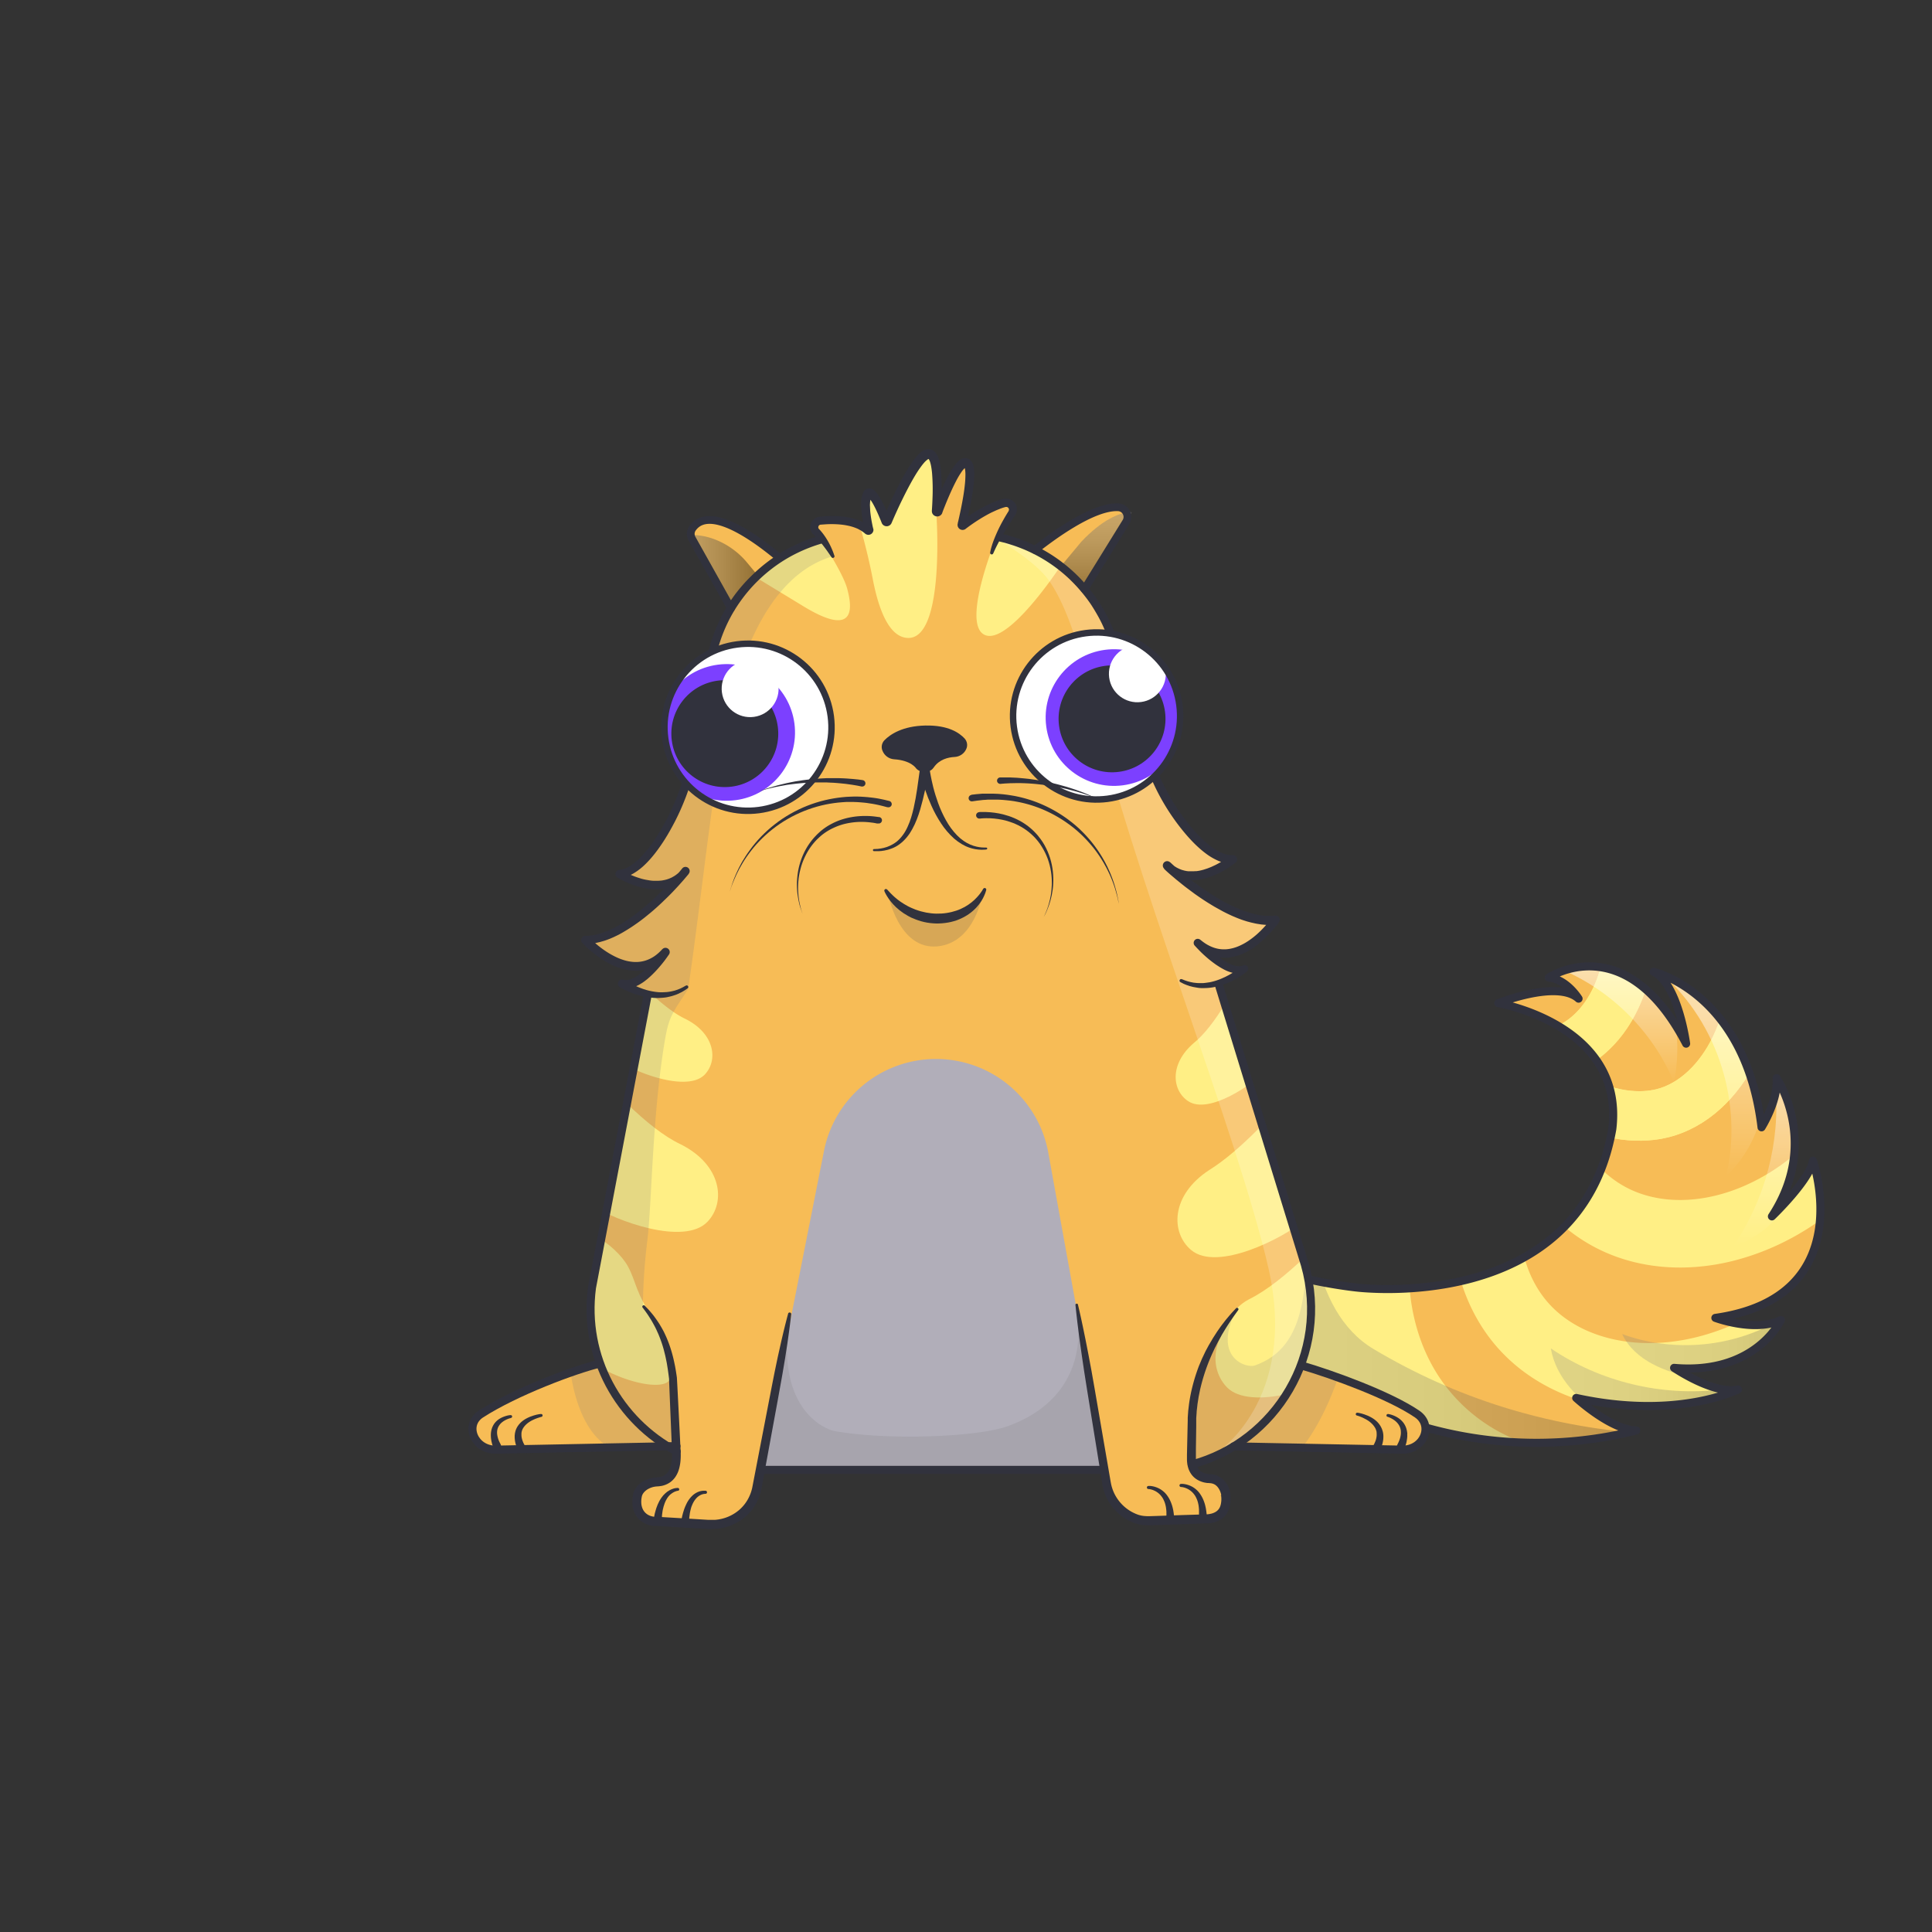
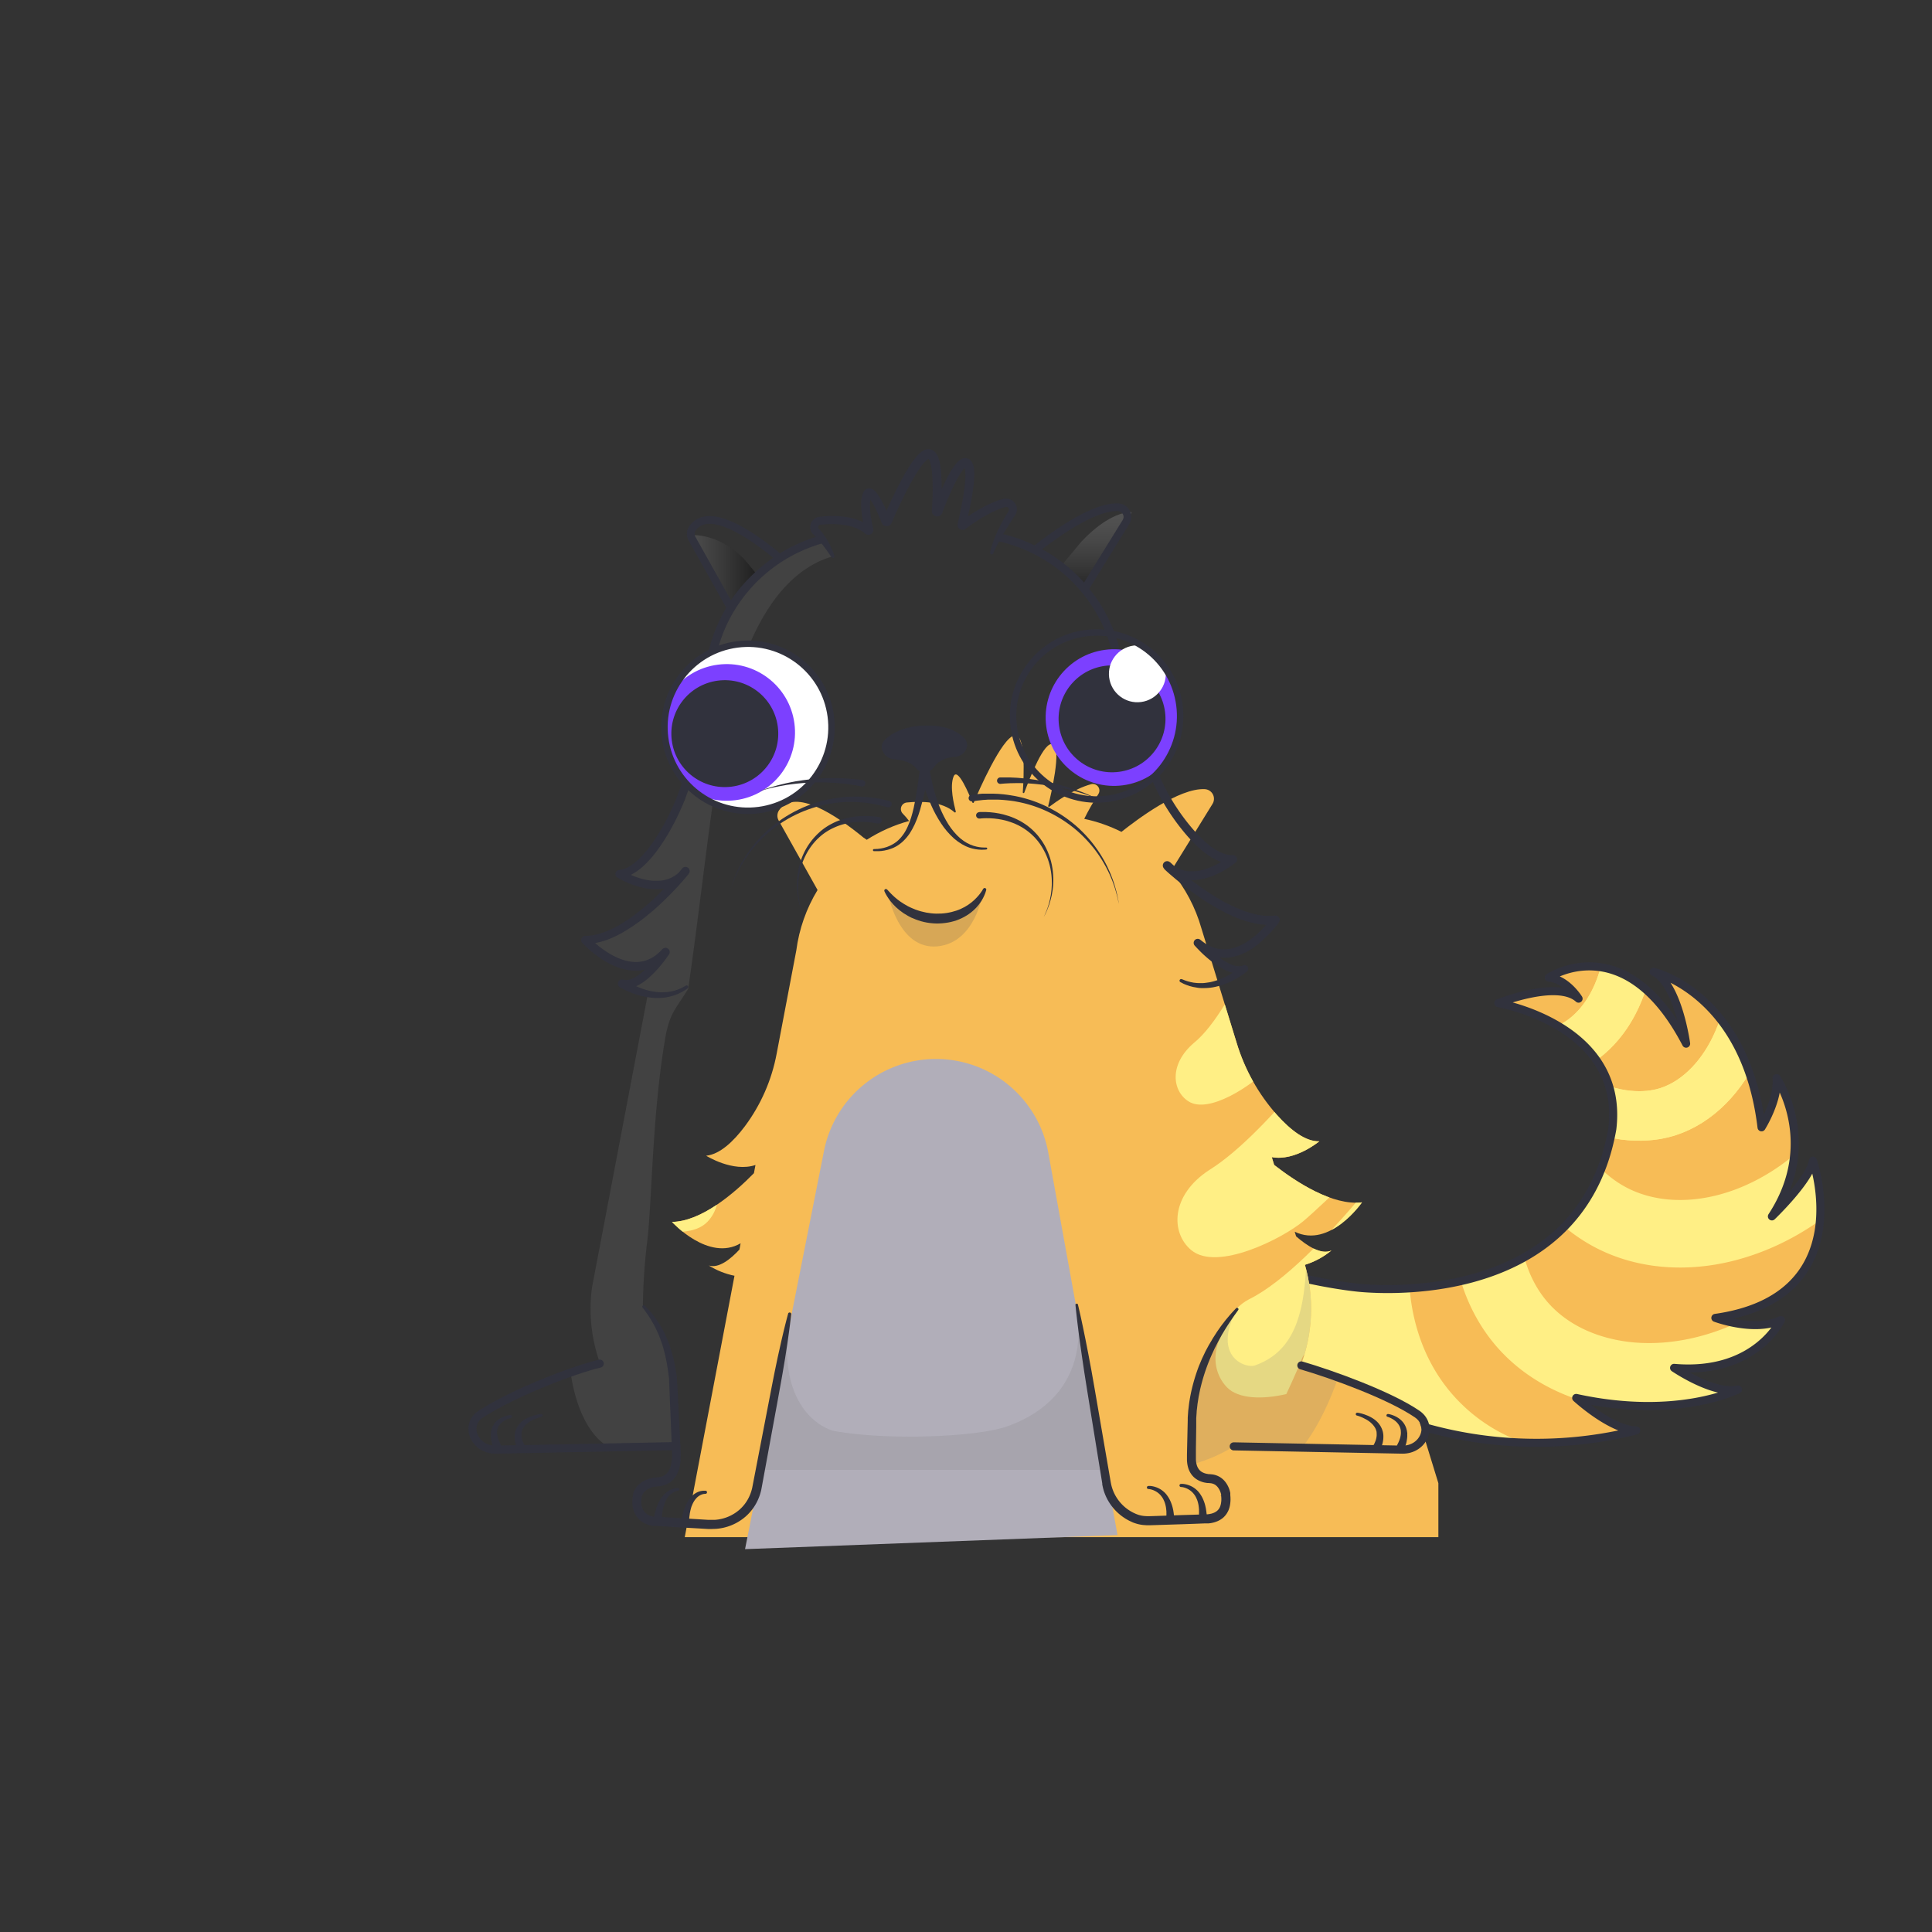
<svg xmlns="http://www.w3.org/2000/svg" xmlns:xlink="http://www.w3.org/1999/xlink" viewBox="0 0 3000 3000">
  <rect x="0" y="0" width="3000" height="3000" fill="#333333" stroke="none" />
  <g id="tailFur">
    <clipPath id="tailFurClipPath">
      <path d="M1942.6 1959.2c69 30 162.4 39.9 162.4 39.9s347.1 45 398.6-246c19.5-161.9-177.1-195.4-177.1-195.4s91.8-36.7 124.7-7c0 0-18.5-30.3-46.3-32.7 0 0 118.2-79.9 213.3 102.6 0 0-12.3-93-50.5-111.6 0 0 142.5 32.6 167.6 241.5 0 0 26.3-41.6 23.4-76.4 0 0 67.9 99.8-7.3 214.7 0 0 58.9-56.3 63.7-86.5 0 0 73.9 212.1-151.5 244.1 0 0 61.2 22.9 101.8 3.3 0 0-39.1 85.3-165.9 74.3 0 0 61.7 42.1 99.3 33.5 0 0-93.2 47.7-251.3 13.2 0 0 53.6 49.5 93.2 50.5l-10.5 2.6a635.5 635.5 0 0 1-345.6-16.1l-151-50.4-90.9-37.1v-161z" fill="none" stroke="#31323d" stroke-linecap="round" stroke-linejoin="round" stroke-width="12.5" />
    </clipPath>
    <g clip-path="url(#tailFurClipPath)">
      <path fill="#f7bc56" d="M1904 1437.5h939v808.41h-939z" />
      <path d="M2439.6 1745.9l32.8-69.6c52.4 24.7 89.1 18.8 106.4 13.1 34.7-11.5 65.7-43.7 85-88.5 22.2-51.2 27.9-114.9 16.1-179.2l75.7-13.9c14.5 79.2 7 158.6-21.1 223.6s-75.2 112.4-131.5 131c-28.2 9.4-86.8 19.6-163.4-16.5z" fill="#ffef85" />
      <path d="M2439.6 1745.9l32.8-69.6c52.4 24.7 89.1 18.8 106.4 13.1 34.7-11.5 65.7-43.7 85-88.5 22.2-51.2 27.9-114.9 16.1-179.2l75.7-13.9c14.5 79.2 7 158.6-21.1 223.6s-75.2 112.4-131.5 131c-28.2 9.4-86.8 19.6-163.4-16.5zm-130.5-69.8l14.5-75.6c56.9 10.9 91-4 106.3-13.8 30.7-19.7 52.7-58.7 60.3-106.9 8.7-55.1-1.6-118.2-29.1-177.6l69.8-32.3c33.8 73.1 46.3 151.8 35.3 221.8s-44.8 127.6-94.7 159.6c-25 16.2-79.3 40.7-162.4 24.8z" fill="#ffef85" />
      <path d="M2309.1 1676.1l14.5-75.6c56.9 10.9 91-4 106.3-13.8 30.7-19.7 52.7-58.7 60.3-106.9 8.7-55.1-1.6-118.2-29.1-177.6l69.8-32.3c33.8 73.1 46.3 151.8 35.3 221.8s-44.8 127.6-94.7 159.6c-25 16.2-79.3 40.7-162.4 24.8zm190.5 509.3c-68.1-11.5-127.8-42.4-170.4-88.6-28.9-31.4-50-69.6-62.5-113.5a349.2 349.2 0 0 1-13-87.3l104.9-2.6c.9 37.7 10 91.2 47.8 132.2 30.9 33.5 77.7 54.4 131.8 59 58.6 4.9 122.6-9.7 180.4-41.2l64.3-11.9 33.3 64.7-47.4 39.3c-76.7 41.9-159.5 60.4-239.4 53.7q-15.2-1.3-29.8-3.8z" fill="#ffef85" />
      <path d="M2668.2 1962.8c-68 12.3-134.7 3.6-190.4-25.4-37.9-19.7-70.6-48.4-97.4-85.4a349.2 349.2 0 0 1-41.9-77.7l97.8-38.1c13.7 35.1 40.4 82.4 89.9 108.1 40.4 21 91.5 24.8 144 10.6 56.8-15.3 112-50.8 155.6-100.1l56.5-33.1 53.3 49.5-31.2 53.1c-57.9 65.4-129.4 111-206.9 131.9q-14.7 4-29.3 6.6zm-205 493.9a497.1 497.1 0 0 1-96-9.5 482.1 482.1 0 0 1-108-34.8 459.8 459.8 0 0 1-209.2-193.3 485 485 0 0 1-46-115.5c-17.2-66.9-16.7-122.2-15.7-142.9l199.8 9.8c-.3 6.4-1.3 40.6 9.6 83.2 13.9 54 40.9 99.2 80.2 134.4 35.8 32 78.9 53.2 128.1 62.9 36.9 7.3 66.6 5.8 77.6 4.9l17.2 199.3c-10.5.8-23.1 1.5-37.6 1.5z" fill="#ffef85" />
    </g>
    <g id="tailShadow">
      <defs>
        <clipPath id="tailShadowClipPath">
-           <path fill="none" d="M1942.6 1959.2c69 30 162.4 39.9 162.4 39.9s347.1 45 398.6-246c19.5-161.9-177.1-195.4-177.1-195.4s91.8-36.7 124.7-7c0 0-18.5-30.3-46.3-32.7 0 0 118.2-79.9 213.3 102.6 0 0-12.3-93-50.5-111.6 0 0 142.5 32.6 167.6 241.5 0 0 26.3-41.6 23.4-76.4 0 0 67.9 99.8-7.3 214.7 0 0 58.9-56.3 63.7-86.5 0 0 73.9 212.1-151.5 244.1 0 0 61.2 22.9 101.8 3.3 0 0-39.1 85.3-165.9 74.3 0 0 61.7 42.1 99.3 33.5 0 0-93.2 47.7-251.3 13.2 0 0 53.6 49.5 93.2 50.5l-10.5 2.6a635.5 635.5 0 0 1-345.6-16.1l-151-50.4-90.9-37.1v-161z" />
-         </clipPath>
+           </clipPath>
        <linearGradient id="tailShadowGradient" x1="2504.56" x2="2504.56" y1="1680.75" y2="1448.67" gradientUnits="userSpaceOnUse">
          <stop offset="0" stop-color="#fff" stop-opacity="0" />
          <stop offset=".72" stop-color="#fff" />
        </linearGradient>
        <linearGradient id="tailShadowGradient2" x1="1665.26" x2="2549.1" y1="2120.22" y2="2120.22" gradientUnits="userSpaceOnUse">
          <stop offset="0" stop-color="gray" />
          <stop offset=".27" stop-color="#7d7d7d" />
          <stop offset=".46" stop-color="#747474" />
          <stop offset=".64" stop-color="#646464" />
          <stop offset=".8" stop-color="#4d4d4d" />
          <stop offset=".95" stop-color="#303030" />
          <stop offset="1" stop-color="#242424" />
        </linearGradient>
        <linearGradient id="tailShadowGradient3" x1="2662.04" x2="2662.04" y1="1826.32" y2="1468.7" href="#tailShadowGradient" xlink:href="#tailShadowGradient" />
        <linearGradient id="tailShadowGradient4" x1="2751.27" x2="2751.27" y1="1935.67" y2="1592.06" href="#tailShadowGradient" xlink:href="#tailShadowGradient" />
        <linearGradient id="tailShadowGradient5" x1="2518.86" x2="2807.7" y1="2094.95" y2="2094.95" href="#tailShadowGradient2" xlink:href="#tailShadowGradient2" />
        <linearGradient id="tailShadowGradient6" x1="2408.12" x2="2697.59" y1="2162.15" y2="2162.15" href="#tailShadowGradient2" xlink:href="#tailShadowGradient2" />
      </defs>
      <g style="isolation:isolate">
        <path fill="none" d="M3000 3010L0 3000V0l3000 10v3000" />
        <path fill="none" d="M3000 3010L0 3000V0l3000 10v3000" />
        <g clip-path="url(#tailShadowClipPath)" data-name="TAIL 02">
          <path fill="url(#tailShadowGradient)" d="M2413.6 1500.9c82.9 31.3 151.8 98 185.8 179.8 7.6-39.8 7.4-81.7-5-120.3s-37.8-73.7-73-93.9-80.2-24.3-116.8-6.8" opacity=".5" style="mix-blend-mode:overlay" />
          <path fill="url(#tailShadowGradient3)" d="M2581.6 1513.1c86.1 76.2 125.5 201.4 98.7 313.2 49.5-46 69.9-118.6 59.7-185.4s-48.5-127.4-99.1-172.2" opacity=".5" style="mix-blend-mode:overlay" />
          <path fill="url(#tailShadowGradient4)" d="M2756.9 1685.6c7.8 87.6-16 177.7-66 250.1 63.9-20.6 108-84 118-150.4s-9.7-134.4-41.9-193.3" opacity=".5" style="mix-blend-mode:overlay" />
          <path fill="url(#tailShadowGradient2)" d="M2042 1944.9c13.2 65.6 41.6 120.5 90.7 149.8 128.8 76.8 266.9 119.3 416.4 131.2.7 41.4-25.3 79.9-59.4 103.5s-75.3 34.3-116.1 41.5c-194.7 34.1-402.2-7.1-567.5-115.6-56.1-36.8-109.5-84.1-131.1-147.6-20.8-61.3-7.3-133.1 34.4-182.6s110.1-75.1 174.1-64.9" opacity=".25" style="mix-blend-mode:multiply" />
          <path fill="url(#tailShadowGradient5)" d="M2753.1 2055.2c-71.1 38-158.6 44.1-234.2 16.3 9.3 20.4 27.2 35.9 46.9 46.4s41.6 16.6 63.2 22.4c28.7 7.7 58 15.1 87.7 13.7s60.3-13 77.9-36.9 18.3-61.1-3.5-81.3" opacity=".25" style="mix-blend-mode:multiply" />
          <path fill="url(#tailShadowGradient6)" d="M2672.3 2157.6c-91.9 11.2-187.6-11.9-264.2-63.8 7.8 45.4 43.4 81.8 83.4 104.6 52.2 29.8 116.2 41.3 173.8 24.1 13.9-4.2 29-11.8 32.3-25.9" opacity=".25" style="mix-blend-mode:multiply" />
        </g>
      </g>
    </g>
  </g>
  <g id="tail">
    <path d="M1942.6 1959.2c69 30 162.4 39.9 162.4 39.9s347.1 45 398.6-246c19.5-161.9-177.1-195.4-177.1-195.4s91.8-36.7 124.7-7c0 0-18.5-30.3-46.3-32.7 0 0 118.2-79.9 213.3 102.6 0 0-12.3-93-50.5-111.6 0 0 142.5 32.6 167.6 241.5 0 0 26.3-41.6 23.4-76.4 0 0 67.9 99.8-7.3 214.7 0 0 58.9-56.3 63.7-86.5 0 0 73.9 212.1-151.5 244.1 0 0 61.2 22.9 101.8 3.3 0 0-39.1 85.3-165.9 74.3 0 0 61.7 42.1 99.3 33.5 0 0-93.2 47.7-251.3 13.2 0 0 53.6 49.5 93.2 50.5l-10.5 2.6a635.5 635.5 0 0 1-345.6-16.1l-151-50.4-90.9-37.1v-161z" fill="none" stroke="#31323d" stroke-linecap="round" stroke-linejoin="round" stroke-width="12.5" data-name="TAIL 02" />
  </g>
  <g id="bodyFur">
    <clipPath id="furClipPath">
-       <path fill="none" d="M2200.5 2195.7c-43-29.4-132.4-61.7-179.8-75.5l-.8-.3a248.1 248.1 0 0 0 6.4-155.9l-134.5-437.7a121.2 121.2 0 0 0 41.2-22.3c-16.2 7.6-39.1-8.1-54.9-21.9l-2.2-7.2c54.7 26.7 104.5-45.6 104.5-45.6-45.4 5.5-101.9-31.2-136.4-58.1l-3.7-12.1c36.3 6.8 73.8-24.6 73.8-24.6-21.6.7-45-17.8-65.7-40.9a298 298 0 0 1-62.5-111.5l-54.8-178.1a240.5 240.5 0 0 0-47.2-89.2l64.4-104.2a15 15 0 0 0-12.1-22.9c-40-2-104.9 47-129.3 66.3a240.4 240.4 0 0 0-57.8-20.2 371.6 371.6 0 0 1 21.9-38.4 10.2 10.2 0 0 0-11.2-15.4c-26.7 7.1-55.7 28.1-64.7 34.9a1.2 1.2 0 0 1-1.9-1.3c4.1-16.7 21.1-88.9 7.5-95.5s-36.2 52.6-44.6 74.7a1.2 1.2 0 0 1-2.4-.5c1.7-24.4 4.8-91.4-13-88-19.7 3.7-56.2 87.7-63.1 104.1a1.2 1.2 0 0 1-2.2 0c-4.6-11.7-22.9-55.8-29.2-40.3s.6 43.4 3.4 54.3a1.2 1.2 0 0 1-2 1.2c-19-17-51.5-17.4-73.9-15.2a10.2 10.2 0 0 0-6.3 17.4 106.3 106.3 0 0 1 9.7 11.3 240.3 240.3 0 0 0-65.7 29.2l-5.2-3.5c-41.5-34.1-105.9-77.5-130.8-42.6a15 15 0 0 0-.9 16l60.5 108.1a240.3 240.3 0 0 0-33 93.8l-30.5 160.3a272.3 272.3 0 0 1-49.4 112.8c-17.8 23.7-38.8 43.5-60.1 45.7 0 0 41.5 26.2 76.6 14.4l-2.4 12.7c-30.6 31.2-81.6 75-127.2 75.7 0 0 56.6 62.3 106.5 33.2l-1.8 9.7c-13.6 14.7-32 29.7-47.6 24.8a121.7 121.7 0 0 0 39.9 15.9l-86.8 456.2a248.9 248.9 0 0 0 12.6 117.6l-.6.2c-38.1 9.1-130.4 43.4-184.5 78.3-26.5 17.1-10.1 55.9 23.2 55.3l266.9-5.2q6.8 4.2 13.9 7.9v3.3c.4 23.3-6.7 42.4-29.9 43.6-15.6.8-28.2 9.9-30.6 21.1-4.7 21.5 5.8 38.9 27.2 40.4l84.3 5c26.4 1.6 51.9-11.3 65.3-34.1a71.4 71.4 0 0 0 8.8-23.9l5-26.6h533.6l3.5 20.7a71.6 71.6 0 0 0 43.1 54.3 53.5 53.5 0 0 0 22.3 4l91.8-3c22-2.2 30.1-15.7 27.9-36.9-.7-6.9-6.2-24.5-24.5-25.5-15.8-.9-25.2-8.6-28.1-21.9a246.8 246.8 0 0 0 65.3-28l261.6 5c33.3.5 49.3-37.6 23.2-55.4z" />
+       <path fill="none" d="M2200.5 2195.7c-43-29.4-132.4-61.7-179.8-75.5l-.8-.3a248.1 248.1 0 0 0 6.4-155.9a121.2 121.2 0 0 0 41.2-22.3c-16.2 7.6-39.1-8.1-54.9-21.9l-2.2-7.2c54.7 26.7 104.5-45.6 104.5-45.6-45.4 5.5-101.9-31.2-136.4-58.1l-3.7-12.1c36.3 6.8 73.8-24.6 73.8-24.6-21.6.7-45-17.8-65.7-40.9a298 298 0 0 1-62.5-111.5l-54.8-178.1a240.5 240.5 0 0 0-47.2-89.2l64.4-104.2a15 15 0 0 0-12.1-22.9c-40-2-104.9 47-129.3 66.3a240.4 240.4 0 0 0-57.8-20.2 371.6 371.6 0 0 1 21.9-38.4 10.2 10.2 0 0 0-11.2-15.4c-26.7 7.1-55.7 28.1-64.7 34.9a1.2 1.2 0 0 1-1.9-1.3c4.1-16.7 21.1-88.9 7.5-95.5s-36.2 52.6-44.6 74.7a1.2 1.2 0 0 1-2.4-.5c1.7-24.4 4.8-91.4-13-88-19.7 3.7-56.2 87.7-63.1 104.1a1.2 1.2 0 0 1-2.2 0c-4.6-11.7-22.9-55.8-29.2-40.3s.6 43.4 3.4 54.3a1.2 1.2 0 0 1-2 1.2c-19-17-51.5-17.4-73.9-15.2a10.2 10.2 0 0 0-6.3 17.4 106.3 106.3 0 0 1 9.7 11.3 240.3 240.3 0 0 0-65.7 29.2l-5.2-3.5c-41.5-34.1-105.9-77.5-130.8-42.6a15 15 0 0 0-.9 16l60.5 108.1a240.3 240.3 0 0 0-33 93.8l-30.5 160.3a272.3 272.3 0 0 1-49.4 112.8c-17.8 23.7-38.8 43.5-60.1 45.7 0 0 41.5 26.2 76.6 14.4l-2.4 12.7c-30.6 31.2-81.6 75-127.2 75.7 0 0 56.6 62.3 106.5 33.2l-1.8 9.7c-13.6 14.7-32 29.7-47.6 24.8a121.7 121.7 0 0 0 39.9 15.9l-86.8 456.2a248.9 248.9 0 0 0 12.6 117.6l-.6.2c-38.1 9.1-130.4 43.4-184.5 78.3-26.5 17.1-10.1 55.9 23.2 55.3l266.9-5.2q6.8 4.2 13.9 7.9v3.3c.4 23.3-6.7 42.4-29.9 43.6-15.6.8-28.2 9.9-30.6 21.1-4.7 21.5 5.8 38.9 27.2 40.4l84.3 5c26.4 1.6 51.9-11.3 65.3-34.1a71.4 71.4 0 0 0 8.8-23.9l5-26.6h533.6l3.5 20.7a71.6 71.6 0 0 0 43.1 54.3 53.5 53.5 0 0 0 22.3 4l91.8-3c22-2.2 30.1-15.7 27.9-36.9-.7-6.9-6.2-24.5-24.5-25.5-15.8-.9-25.2-8.6-28.1-21.9a246.8 246.8 0 0 0 65.3-28l261.6 5c33.3.5 49.3-37.6 23.2-55.4z" />
    </clipPath>
    <g clip-path="url(#furClipPath)">
      <path fill="#f7bc56" d="M724.1 562.8h1509.4v1824.09H724.1z" />
      <path fill="#b1aeb9" d="M1156.9 2405.5l122.6-618.4a177.2 177.2 0 0 1 170.7-142.7 177.2 177.2 0 0 1 177.6 145.6l107.5 593.7z" />
      <path fill="#ffef85" d="M1176.2 898l71.3 43.4c85 51.8 74.8-2.2 67.9-27.7s-44-81.1-44-81.1l-57.7 31.2zm140.3-139.1a939.1 939.1 0 0 1 38.9 141.1c8.5 44 24.4 89.6 54.3 90.6 58 1.9 44.4-191.1 44.4-191.1s-3.6-175.3-35.6-201.3c-18.9-15.3-13.4-35-57-16-30.3 13.1-39.5 101.6-49.6 122.1-6.7 13.5-2.7 34.4 4.6 54.6zm231.9 72.7s-57 137.1-19.3 154.3 121.3-112.3 121.3-112.3zM917.1 1525s62.6 13.5 96.5 20.3c17.6 16.2 35.1 29.5 51 37 45.7 23 50.5 64.3 29.9 86.1-25.9 27.4-102.7-1.4-127.5-17.6s-114.7-86.4-114.7-86.4z" />
      <path fill="#ffef85" d="M804.4 1506.1S954 1728.5 1057 1776.9c63.8 32 70.5 89.8 41.7 120.1-36.2 38.3-143.4-1.9-178-24.6s-160.1-120.6-160.1-120.6zm1213.1-66s-70.9 47.2-115.6 119.5c-15.4 25-31.8 46.7-48.1 59.9-38.9 33.3-33.6 74.6-8.3 90.7 31.8 20.4 99.4-26 119.6-47.7s90.5-111.5 90.5-111.5zm87.9 129.2s-131.3 187.9-228 247.7c-59.7 39.1-59.8 97.3-27.7 124.1 40.3 33.9 142.2-18.3 174-44.8s145.2-138.1 145.2-138.1zm104.9 164.3s-162.4 230.5-270.8 283.9c-28.8 15.1-38.4 43.6-46.6 63.9-10.9 27.1-5.2 54.9 12.5 73s55.4 18.8 92 10.3c0 0 16.7-35.6 24.7-56.1 16-40.9 239.3-114.8 239.3-114.8zM854.2 1913.5c38.1-25.8 102.3 19.3 120.7 52.7 13.6 24.7 11.3 42 43.3 86.7 22.8 31.9 28.1 78.2 22 89.3-12.9 23.7-118.6-6.2-162-63.3-31.3-41.3-67.2-136.2-24-165.4z" />
    </g>
  </g>
  <g id="shadow">
    <defs>
      <clipPath id="shadowClipPath">
        <path fill="none" d="M2200.5 2195.7c-43-29.4-132.4-61.7-179.8-75.5l-.8-.3a248.1 248.1 0 0 0 6.4-155.9l-134.5-437.7a121.2 121.2 0 0 0 41.2-22.3c-16.2 7.6-39.1-8.1-54.9-21.9l-2.2-7.2c54.7 26.7 104.5-45.6 104.5-45.6-45.4 5.5-101.9-31.2-136.4-58.1l-3.7-12.1c36.3 6.8 73.8-24.6 73.8-24.6-43.1 1.4-93.7-74.1-115-109.3l-68-221.2a240.5 240.5 0 0 0-47.2-89.2l73.3-118.6c-32.4-31.9-120.8 34.6-150.3 57.8a240.4 240.4 0 0 0-57.8-20.2 371.4 371.4 0 0 1 21.9-38.3c5.1-7.8-2.2-17.9-11.2-15.5-26.7 7.1-55.7 28.1-64.7 34.9a1.2 1.2 0 0 1-1.9-1.3c4.1-16.7 21-88.9 7.5-95.5s-36.2 52.6-44.6 74.7a1.2 1.2 0 0 1-2.4-.5c1.7-24.4 4.8-91.4-13-88-19.7 3.7-56.1 87.7-63.1 104.1a1.2 1.2 0 0 1-2.3 0c-4.7-11.7-22.9-55.7-29.2-40.3s.6 43.3 3.4 54.3a1.2 1.2 0 0 1-2 1.2c-19-17-51.5-17.4-73.9-15.2a10.2 10.2 0 0 0-6.3 17.4 106.3 106.3 0 0 1 9.7 11.3 240.3 240.3 0 0 0-65.7 29.2l-5.2-3.5c-44.5-36.6-115.4-83.9-135.6-33.6l64.5 115.2a240.3 240.3 0 0 0-33 93.8l-38.8 204c-17.3 35.5-58.5 110.3-101.2 114.7 0 0 41.5 26.2 76.6 14.4l-2.4 12.7c-30.6 31.2-81.6 75-127.2 75.7 0 0 56.6 62.3 106.5 33.2l-1.8 9.7c-13.6 14.7-32 29.7-47.6 24.8a121.7 121.7 0 0 0 39.9 15.9l-86.8 456.2a248.9 248.9 0 0 0 12.6 117.6l-.6.2c-38.1 9.1-130.4 43.4-184.5 78.3-26.5 17.1-10.1 55.9 23.2 55.3l266.9-5.2q6.8 4.2 13.9 7.9v3.3c.4 23.3-6.7 42.4-29.9 43.6-15.6.8-28.2 9.9-30.6 21.1-4.7 21.5 5.8 38.9 27.2 40.4l84.3 5c26.4 1.6 51.9-11.3 65.3-34.1a71.4 71.4 0 0 0 8.8-23.9l5-26.6h533.6l3.5 20.7a71.6 71.6 0 0 0 43.1 54.3 53.5 53.5 0 0 0 22.3 4l91.8-3c22-2.2 30.1-15.7 27.9-36.9-.7-6.9-6.2-24.5-24.5-25.5-15.8-.9-25.2-8.6-28.1-21.9a246.8 246.8 0 0 0 65.3-28l261.6 5c33.3.5 49.3-37.6 23.2-55.4z" data-name="&lt;Clipping Path&gt;" />
      </clipPath>
      <linearGradient id="shadowLinearGradient" x1="1713.27" x2="1713.27" y1="794.55" y2="927.94" gradientUnits="userSpaceOnUse">
        <stop offset="0" stop-color="gray" />
        <stop offset=".14" stop-color="#797979" />
        <stop offset=".35" stop-color="#646464" />
        <stop offset=".6" stop-color="#434343" />
        <stop offset=".89" stop-color="#141414" />
        <stop offset="1" />
      </linearGradient>
      <linearGradient id="shadowLinearGradient2" x1="1041.15" x2="1175.15" y1="888.73" y2="888.73" href="#shadowLinearGradient" xlink:href="#shadowLinearGradient" />
    </defs>
    <g style="isolation:isolate">
      <g clip-path="url(#shadowClipPath)" style="mix-blend-mode:multiply">
        <path fill="#7f7f7f" d="M1293.2 863.8c-81.5 23.6-133.4 115.8-161.7 239.6-6.6 28.9-12.6 63.2-18.4 100.9-15 97.8-28.1 218.9-44.5 331.4-21.1 33.1-29.1 39.4-35.5 75.8-20.4 117.1-20.8 257.1-28 315.4a910.2 910.2 0 0 0-6.8 98.4v3.4c23.5 26 47.6 88.8 52.6 176.8l1.3 49s-31.3-.8-81-.8c-62 0-110.8-111.7-79.2-278.2 28.4-149.5-68-915.5-68-915.5l282.1-44.3s23.5-135.7 171-178.5zm-66.7 1176.6c-24.3 147.7 54.3 178.3 68.5 181.6 86.5 15.5 223.8 8.8 268.5-7 41.8-14.8 129.9-58.5 108-189.5l43 256.8h-533.6zm627.8 117s29.9-91.4 66.3-124.9c-39.4 75 14.1 92.7 28.1 87.7 53.7-19.2 75-66.7 79.2-150l65.3 116.3s-55 256-204 214l-38.7-18.1z" opacity=".2" />
        <path fill="url(#shadowLinearGradient)" d="M1781.2 799.5s-38-26-102 41.5l-33.7 40.5 56.1 46.5z" opacity=".4" style="mix-blend-mode:multiply" />
        <path fill="url(#shadowLinearGradient2)" d="M1041.2 839.5s27.5-18.9 71.6-.8a122.7 122.7 0 0 1 47.5 35.2l14.9 17.9-37.7 54.9z" opacity=".4" style="mix-blend-mode:multiply" />
      </g>
    </g>
  </g>
  <g id="highlight">
    <defs>
      <clipPath id="highlightClipPath">
        <path fill="none" d="M2200.5 2195.7c-43-29.4-132.4-61.7-179.8-75.5l-.8-.3a248.1 248.1 0 0 0 6.4-155.9l-134.5-437.7a121.2 121.2 0 0 0 41.2-22.3c-16.2 7.6-39.1-8.1-54.9-21.9l-2.2-7.2c54.7 26.7 104.5-45.6 104.5-45.6-45.4 5.5-101.9-31.2-136.4-58.1l-3.7-12.1c36.3 6.8 73.8-24.6 73.8-24.6-43.1 1.4-93.7-74.1-115-109.3l-68-221.2a240.5 240.5 0 0 0-47.2-89.2l73.3-118.6c-32.4-31.9-120.8 34.6-150.3 57.8a240.4 240.4 0 0 0-57.8-20.2 371.4 371.4 0 0 1 21.9-38.3c5.1-7.8-2.2-17.9-11.2-15.5-26.7 7.1-55.7 28.1-64.7 34.9a1.2 1.2 0 0 1-1.9-1.3c4.1-16.7 21-88.9 7.5-95.5s-36.2 52.6-44.6 74.7a1.2 1.2 0 0 1-2.4-.5c1.7-24.4 4.8-91.4-13-88-19.7 3.7-56.1 87.7-63.1 104.1a1.2 1.2 0 0 1-2.3 0c-4.7-11.7-22.9-55.7-29.2-40.3s.6 43.3 3.4 54.3a1.2 1.2 0 0 1-2 1.2c-19-17-51.5-17.4-73.9-15.2a10.2 10.2 0 0 0-6.3 17.4 106.3 106.3 0 0 1 9.7 11.3 240.3 240.3 0 0 0-65.7 29.2l-5.2-3.5c-44.5-36.6-115.4-83.9-135.6-33.6l64.5 115.2a240.3 240.3 0 0 0-33 93.8l-38.8 204c-17.3 35.5-58.5 110.3-101.2 114.7 0 0 41.5 26.2 76.6 14.4l-2.4 12.7c-30.6 31.2-81.6 75-127.2 75.7 0 0 56.6 62.3 106.5 33.2l-1.8 9.7c-13.6 14.7-32 29.7-47.6 24.8a121.7 121.7 0 0 0 39.9 15.9l-86.8 456.2a248.9 248.9 0 0 0 12.6 117.6l-.6.2c-38.1 9.1-130.4 43.4-184.5 78.3-26.5 17.1-10.1 55.9 23.2 55.3l266.9-5.2q6.8 4.2 13.9 7.9v3.3c.4 23.3-6.7 42.4-29.9 43.6-15.6.8-28.2 9.9-30.6 21.1-4.7 21.5 5.8 38.9 27.2 40.4l84.3 5c26.4 1.6 51.9-11.3 65.3-34.1a71.4 71.4 0 0 0 8.8-23.9l5-26.6h533.6l3.5 20.7a71.6 71.6 0 0 0 43.1 54.3 53.5 53.5 0 0 0 22.3 4l91.8-3c22-2.2 30.1-15.7 27.9-36.9-.7-6.9-6.2-24.5-24.5-25.5-15.8-.9-25.2-8.6-28.1-21.9a246.8 246.8 0 0 0 65.3-28l261.6 5c33.3.5 49.3-37.6 23.2-55.4z" data-name="&lt;Clipping Path&gt;" />
      </clipPath>
    </defs>
    <g style="isolation:isolate">
      <g clip-path="url(#highlightClipPath)" opacity=".2" style="mix-blend-mode:overlay">
-         <path fill="#fff" d="M1547.8 836.6s59 33.5 81 64.8 44.1 86.3 65.6 181c58.9 258.7 229.4 683.2 275.5 888s-81.2 286-81.2 286l61.1-35.5s63-74.8 72.5-107.6c20.8-71.9 139-33 117.2-147.7-31.7-166.5-305.7-970.5-305.7-970.5s-123.4-29.9-151.2-79.3c-20.7-36.8-73.2-64.7-124.1-79.9z" />
-       </g>
+         </g>
    </g>
  </g>
  <g id="body">
-     <path fill="none" stroke="#31323d" stroke-width="12.5" stroke-miterlimit="10" d="M1714.5 2282.4h-533.6m711.7-753.2l133.7 434.9c39 137.9-45.2 275-175.8 309.9m-799.8-20.3c-89.2-47.1-145.7-146.2-131.5-254.1l86.3-453.7" stroke-linecap="round" />
    <path fill="#31323d" d="M1228.6 2040.8c-1.7 15.3-3.8 30.4-6 45.6l-3.5 22.7-3.8 22.6c-2.6 15.1-5.4 30.1-8.1 45.2l-8.3 45.1-16.6 90.3a76.3 76.3 0 0 1-3.5 12.1 77.5 77.5 0 0 1-5.4 11.4 75.5 75.5 0 0 1-16 19.4 78.7 78.7 0 0 1-45.9 18.8l-6.3.2h-6.1l-11.5-.7-22.9-1.3-45.8-2.8h-4.7l-1.8-.3a44.1 44.1 0 0 1-6.7-1.7 35.7 35.7 0 0 1-12.3-7.3 34.7 34.7 0 0 1-8.3-11.7 40.4 40.4 0 0 1-3.1-13.5 50.7 50.7 0 0 1 1-13.2l.2-.8v-1.7l.3-1.1a26.9 26.9 0 0 1 1.5-3.6 30.2 30.2 0 0 1 4.1-6.2 37.9 37.9 0 0 1 11-8.8 45.9 45.9 0 0 1 12.7-4.5 49 49 0 0 1 6.6-.9l2.7-.2 2.1-.3a22 22 0 0 0 4.3-1.2 18.5 18.5 0 0 0 3.8-1.9c4.6-3 7.7-8.4 9.4-14.8a70.5 70.5 0 0 0 1.8-20.8l-.9-22.9-1.9-45.9c-.6-15.3-1.3-30.6-1.8-45.9v.5c-.6-5-1.3-9.9-2-14.9-.4-2.5-.8-4.9-1.2-7.4s-.9-4.9-1.4-7.3-1-4.9-1.6-7.3l-1.8-7.2q-1.9-7.2-4.4-14.2c-.8-2.3-1.7-4.6-2.6-6.9s-1.8-4.6-2.9-6.8l-1.5-3.4-1.6-3.3-1.7-3.3-1.8-3.3-1.8-3.2-1.9-3.2-4-6.3c-1.4-2.1-2.8-4.1-4.3-6.2l-2.2-3-2.3-3a2.2 2.2 0 0 1 3.4-2.9l5.4 5.6q2.6 2.9 5.1 5.9c1.7 2 3.3 4 4.8 6.1l2.3 3.2 2.2 3.2c1.5 2.2 2.9 4.3 4.2 6.6l2 3.4 1.9 3.4q1.9 3.4 3.5 7c1.1 2.4 2.2 4.7 3.2 7.2q3 7.2 5.4 14.7c1.6 5 3 10 4.2 15q.9 3.8 1.7 7.6c.5 2.5 1.1 5.1 1.5 7.6.9 5.1 1.7 10.2 2.4 15.3v.5c.9 15.3 1.6 30.6 2.4 45.8l2.3 45.8 1.1 22.9a94.4 94.4 0 0 1-.1 12.3 71.8 71.8 0 0 1-1.9 12.5 54.5 54.5 0 0 1-2 6.3 42.8 42.8 0 0 1-3.1 6.2 33.3 33.3 0 0 1-9.8 10.4 35.1 35.1 0 0 1-13.2 5.3l-3.5.5-3 .2a35 35 0 0 0-4.7.6 31.9 31.9 0 0 0-8.8 3.2 23.9 23.9 0 0 0-6.9 5.5 16.1 16.1 0 0 0-2.2 3.3 13 13 0 0 0-1.2 3.7 36.6 36.6 0 0 0-.7 9.6 26.2 26.2 0 0 0 2 8.7 20.4 20.4 0 0 0 4.9 6.9 21.4 21.4 0 0 0 7.3 4.3 30.1 30.1 0 0 0 4.4 1.1l1 .2h3.9l45.8 2.7 22.9 1.4 11.5.7h10.5a64.5 64.5 0 0 0 37.6-15.2 61.4 61.4 0 0 0 13.1-15.7 65 65 0 0 0 7.4-19.2l17.4-90.1 8.7-45.1c2.9-15 5.8-30 8.8-45l4.7-22.5 5-22.4c3.4-14.9 7-29.8 11-44.6a2.2 2.2 0 0 1 4.9.6z" />
    <path fill="#31323d" d="M1095.2 2319.6h-.5l-1.7.2a18.6 18.6 0 0 0-5.8 2 22.5 22.5 0 0 0-6.7 5.5 30.2 30.2 0 0 0-2.9 4 38.9 38.9 0 0 0-2.4 4.6l-.5 1.2-.5 1.2-.5 1.2-.4 1.3c-.5 1.7-.9 3.4-1.3 5l-.5 2.4c-.2.8-.3 1.6-.4 2.4s-.4 3-.6 4.4-.2 2.6-.3 3.7-.1 2.1-.2 2.9v2.7a6.3 6.3 0 1 1-12.5-.6 6.9 6.9 0 0 1 .1-.8l.5-2.7c.2-.9.3-1.9.6-3.1s.5-2.6.9-4.1.8-3.1 1.3-4.8l.8-2.6.9-2.7c.7-1.8 1.4-3.7 2.3-5.5l.6-1.4.7-1.4.7-1.4.8-1.4a46.9 46.9 0 0 1 3.6-5.2 37.5 37.5 0 0 1 4.2-4.5 28.8 28.8 0 0 1 9.4-5.8 23.9 23.9 0 0 1 7.7-1.5h3.1a2.2 2.2 0 1 1-.5 4.8zm-42.5-4.7h-.6l-1.6.4-2.5.9-.7.3-.8.4-1.6.9-1.7 1.1-1.7 1.3-.9.7-.8.8-1.6 1.7-1.5 2-.7 1-.6 1.1-1.3 2.2-1.1 2.4c-.3.8-.7 1.6-1 2.4l-.8 2.5-.8 2.4-.6 2.5a42.3 42.3 0 0 0-1 4.7l-.6 4.3a35.4 35.4 0 0 0-.3 3.7l-.2 2.8-.2 2.5v.4a6.3 6.3 0 1 1-12.5-.8 6.9 6.9 0 0 1 .1-.8l.5-2.7.6-3.1c.3-1.2.4-2.5.9-4l1.3-4.7a51.3 51.3 0 0 1 1.8-5.2l1-2.7 1.3-2.7 1.3-2.7c.5-.9 1.1-1.8 1.6-2.7l1.7-2.6 1.9-2.4.9-1.2 1.1-1.1 2.1-2.1 2.2-1.8 1.1-.9 1.2-.7 2.2-1.4 2.2-1.1 2.1-.8 1-.4 1-.3a26.5 26.5 0 0 1 3.2-.7l2.2-.2h.8a2.2 2.2 0 1 1 .4 4.4zm621-289.7l2.2 9.4c1.4 6.1 3.4 15.1 5.8 26.6 1.2 5.7 2.5 12.1 3.9 19l4.4 22.5 4.8 25.6 5 28.4 23.3 135.3c1.1 6.1 2 12.8 3.6 17.8a63.3 63.3 0 0 0 7.2 15.7 65.1 65.1 0 0 0 25.9 23.4l4.1 1.9 1.1.4 1 .4 2 .7a45.4 45.4 0 0 0 8.4 1.7l4.3.3h4.6l10-.3 40.1-1.4 39.4-1.2 2.5-.3 1.2-.2.9-.2 1.9-.4 1.9-.6a21.7 21.7 0 0 0 6.5-3.5 17 17 0 0 0 4.3-5.4c.2-.6.6-1.1.7-1.7l.6-1.8a30.4 30.4 0 0 0 .8-3.9 37.8 37.8 0 0 0 .4-4.1v-2.1s0-1.4-.1-2.2l-.2-2.2v-.3a.3.3 0 1 1 0-.1v-1.6l-.2-.8-.2-.9c-.1-.6-.4-1.3-.6-1.9-1.7-5-4.7-9.3-8.4-11.7a17.3 17.3 0 0 0-6.4-2.3l-1.8-.2-2.6-.2h-1.2l-1.5-.2-2.9-.5a39.5 39.5 0 0 1-10.9-4.2 30.1 30.1 0 0 1-9.1-8 34 34 0 0 1-5.3-10.4 47.2 47.2 0 0 1-1.9-10.7c-.1-.9-.1-1.7-.1-2.6v-7.2l.2-9.1.8-35.4.2-8.6v-4.6l.3-4.2.3-4.2c.1-1.4.2-2.7.4-4.2l1-8.4a250.4 250.4 0 0 1 6.4-31.5 277 277 0 0 1 9.1-28l2.7-6.4c.9-2.1 1.7-4.2 2.7-6.2l2.8-5.9c.9-1.9 1.8-3.9 2.8-5.7l2.9-5.4 1.4-2.6 1.5-2.5 2.9-4.9c.9-1.6 1.8-3.2 2.8-4.7l5.6-8.7 5.4-7.7 2.6-3.5 2.5-3.2c1.6-2.1 3.1-4.1 4.6-5.8l4.1-4.9 3.5-4 6.6-7.1a2.2 2.2 0 0 1 3.4 2.8l-5.6 7.8c-3.6 5.1-8.8 12.6-14.9 22.5l-4.7 7.8-4.8 8.8c-.9 1.5-1.7 3.1-2.5 4.7l-2.5 4.9-1.3 2.5-1.2 2.6-2.5 5.4a290.9 290.9 0 0 0-17.7 50.6l-.9 3.6-.4 1.8-.4 1.8-1.5 7.4-.4 1.9-.3 1.9-.6 3.8-.6 3.9-.3 1.9-.2 1.9-.9 7.8c-.2 1.3-.2 2.7-.3 4.1l-.3 4.2-.3 4.2v12.5l-.5 35.4v15.8s0 1.4.1 2a33.7 33.7 0 0 0 1.4 7.5 20.3 20.3 0 0 0 3.2 6.2c2.7 3.6 6.9 5.8 12 6.9l1.8.3.9.2h1.2l2.2.2 3 .3a31.3 31.3 0 0 1 11.7 4.2 31.8 31.8 0 0 1 9 8.5 40.3 40.3 0 0 1 5.4 10.5c.3.9.6 1.8.8 2.8l.4 1.4.3 1.6v2.9l.2 2.7c.1.9.1 1.8.1 2.8s.1 1.8 0 2.8a52 52 0 0 1-.5 5.7 44.4 44.4 0 0 1-1.2 5.8l-1 2.9c-.3 1-.8 1.9-1.3 2.9a31.3 31.3 0 0 1-7.9 10.1 35.8 35.8 0 0 1-10.9 6l-2.8.9-3 .7-1.5.3-1.3.2-2.5.3h-5.7l-5 .2-10 .4-20.1.7-40.1 1.3-10 .3h-5.4l-5.6-.4a59.7 59.7 0 0 1-11-2.3l-2.7-.9-1.4-.5-1.2-.5-4.9-2.3a79.2 79.2 0 0 1-31.4-28.6 77.2 77.2 0 0 1-8.7-19.2l-.7-2.6-.3-1.3c-.1-.4-.2-.9-.3-1.3l-.5-2.3-.2-1.2v-1.4l-1.5-9.3-22-135.6-4.5-28.5-3.8-25.7-3.2-22.7c-1-7-1.8-13.4-2.5-19.3-1.5-11.6-2.5-20.8-3.2-27.1l-1-9.6a2.2 2.2 0 0 1 3.8-.6z" />
    <path fill="#31323d" d="M1783.2 2307.4h3.2a34.8 34.8 0 0 1 8 1.7 33.5 33.5 0 0 1 5.1 2.1 34.2 34.2 0 0 1 5.3 3.3 37.9 37.9 0 0 1 5 4.5c.7.9 1.5 1.7 2.2 2.7l1 1.4 1 1.5a46.8 46.8 0 0 1 3.3 6.1 56.5 56.5 0 0 1 2.4 6.2c.4 1 .6 2 .9 3s.5 2 .7 2.9l.6 2.8.4 2.6c.3 1.7.4 3.2.6 4.6s.3 2.5.3 3.5l.2 3.1a6.3 6.3 0 0 1-12.5.8 6.4 6.4 0 0 1 0-.7v-.3l.2-2.7c.1-.9.1-1.9.1-3.1s.1-2.6 0-4v-2.3l-.2-2.4c-.1-.8-.2-1.7-.3-2.5s-.2-1.8-.4-2.6a47.1 47.1 0 0 0-1.3-5.3 38.1 38.1 0 0 0-2.1-5.2l-.6-1.3-.7-1.2c-.4-.8-1-1.6-1.5-2.3a30.5 30.5 0 0 0-3.5-4.1 29.3 29.3 0 0 0-8-5.5 29.5 29.5 0 0 0-6.6-2.2l-1.9-.3h-.7a2.2 2.2 0 0 1-.2-4.8zm50.6-3.2h3.2a34.8 34.8 0 0 1 8 1.7 33.5 33.5 0 0 1 5.1 2.1 34.2 34.2 0 0 1 5.3 3.3 37.9 37.9 0 0 1 5 4.5c.7.9 1.5 1.7 2.2 2.7l1 1.4 1 1.5a46.8 46.8 0 0 1 3.3 6.1 56.6 56.6 0 0 1 2.4 6.2c.4 1 .6 2 .9 3s.5 2 .7 2.9l.6 2.8.4 2.6c.3 1.7.4 3.2.6 4.6s.3 2.5.3 3.5l.2 3.1a6.3 6.3 0 1 1-12.5.1v-.3l.2-2.7c.1-.9.1-1.9.1-3.1s.1-2.6 0-4v-2.3l-.2-2.4c-.1-.8-.2-1.7-.3-2.5s-.2-1.8-.4-2.6a47.1 47.1 0 0 0-1.3-5.3 38 38 0 0 0-2.1-5.2l-.6-1.3-.7-1.2c-.4-.8-1-1.6-1.5-2.3a30.5 30.5 0 0 0-3.5-4.1 29.3 29.3 0 0 0-8-5.5 29.5 29.5 0 0 0-6.6-2.2l-1.9-.3h-.7a2.2 2.2 0 0 1-.2-4.8z" />
    <path fill="none" stroke="#31323d" stroke-width="12" stroke-miterlimit="10" d="M1206.2 862.9c-41.5-34.1-105.9-77.5-130.8-42.6a15 15 0 0 0-.9 16l60.5 108.1m472-90.4c24.5-19.2 89.4-68.2 129.3-66.3a15 15 0 0 1 12.1 22.9L1684 914.8" stroke-linecap="round" />
    <path fill="#31323d" d="M1067.4 1534.9l-2.7 1.9-1.4.9-1.5.9-3 1.8-3.1 1.5-1.5.8-1.6.7-3.2 1.3c-2.2.7-4.4 1.5-6.6 2.1s-4.5 1.1-6.8 1.6-4.6.7-6.9.9-4.6.3-6.9.4h-3.5l-3.5-.2-3.5-.3-3.4-.4-3.4-.5-3.4-.6-6.8-1.5-6.7-1.9-6.5-2.3-6.4-2.6-6.3-2.9-3.1-1.6-1.6-.9-1.7-1a6.6 6.6 0 0 1 4.9-12l.8.2 1.8.4 1.9.2h1.9l2-.3 2.1-.5 2.1-.7 2.1-.8 2.1-1c1.4-.7 2.8-1.5 4.2-2.4l2.1-1.3 2-1.5 2-1.5 2-1.6 3.9-3.4a162.3 162.3 0 0 0 14.4-15.1q3.4-4 6.6-8.2l3.1-4.2 3-4.2 10.4 8a92.3 92.3 0 0 1-6.8 6.8 74.5 74.5 0 0 1-7.7 6 68.2 68.2 0 0 1-8.5 5 62.7 62.7 0 0 1-9.3 3.7 63.4 63.4 0 0 1-19.6 2.7 77.4 77.4 0 0 1-19.2-2.9 103.2 103.2 0 0 1-17.8-6.8 138.8 138.8 0 0 1-16.2-9.4 171.9 171.9 0 0 1-14.8-11.2c-2.4-2-4.7-4-6.9-6.1l-3.4-3.2-1.7-1.7-1.7-1.8a6.5 6.5 0 0 1 4.4-10.9h.4l5.5-.3 5.5-.7 1.4-.2 1.4-.3 2.7-.6 2.7-.6 2.7-.8 2.7-.8 2.7-.9 2.7-1 2.7-1 5.3-2.2 5.2-2.5 1.3-.6 1.3-.7 2.6-1.4 2.6-1.4 2.5-1.5 5-3 4.9-3.1c3.2-2.2 6.5-4.3 9.7-6.7s6.3-4.7 9.4-7.1 6.2-4.9 9.2-7.5 6-5.1 9-7.7l4.4-4 4.3-4.1 8.5-8.3 4.2-4.2 4.1-4.3 8.1-8.7 7.9-8.9c2.6-3 5.2-6 7.6-9l.2-.2a6.5 6.5 0 1 1 10.1 8.1v.2l-2.5 2.9-1.3 1.5-1.4 1.4-2.8 2.7-3 2.5a34 34 0 0 1-3.2 2.3 35.7 35.7 0 0 1-3.3 2.1l-3.4 1.9-3.6 1.6-.9.4-.9.3-1.8.6-1.9.6-1.9.5-1.9.5-1.9.4-3.8.7-3.8.4-3.8.2h-7.6l-3.8-.3-3.7-.4c-2.5-.4-4.9-.8-7.3-1.3l-3.6-.8-3.6-.9-7-2.2a143.6 143.6 0 0 1-13.6-5.4l-6.6-3.2-3.2-1.7-1.6-.9-1.7-1a6.4 6.4 0 0 1 2.7-11.8h.1a40.4 40.4 0 0 0 16.2-5.8 81.9 81.9 0 0 0 14.6-11.4c9.1-8.8 17.1-19.2 24.4-30q2.7-4.1 5.3-8.3l1.3-2.1 1.2-2 2.6-4.3c1.8-2.9 3.2-5.7 4.9-8.6l4.6-8.7a371.5 371.5 0 0 0 16-36 376 376 0 0 0 12.1-37.6c.9-3.2 1.6-6.4 2.4-9.6s1.5-6.4 2.1-9.6c1.3-6.4 2.6-13 3.8-19.6l15-78.9 7.5-39.4.2-1.2v-1.4l.4-2.5.7-5c.6-3.4 1.3-6.8 1.9-10.2s1.5-6.7 2.3-10l1.3-5 .7-2.5.7-2.5a249.6 249.6 0 0 1 15-38.3 242.3 242.3 0 0 1 21.2-35.3A248.6 248.6 0 0 1 1167 894a253.3 253.3 0 0 1 31.5-26.4 241.8 241.8 0 0 1 35.5-20.9 250.4 250.4 0 0 1 38.4-14.7 6.2 6.2 0 1 1 3.5 12 237.9 237.9 0 0 0-36.5 14 229.3 229.3 0 0 0-33.7 19.8 240.8 240.8 0 0 0-29.9 25.1 236 236 0 0 0-25.3 29.7 228.7 228.7 0 0 0-20.1 33.5 237 237 0 0 0-14.2 36.4l-.7 2.3-.6 2.4-1.3 4.7c-.8 3.2-1.5 6.3-2.2 9.5s-1.2 6.3-1.8 9.5l-.7 5-.4 2.5v1.5l-.2 1.2-7.5 39.4-15 78.9c-1.3 6.6-2.5 13.1-3.8 19.8-.7 3.3-1.5 6.6-2.2 10s-1.6 6.6-2.5 9.9a388.7 388.7 0 0 1-12.5 38.9 384.3 384.3 0 0 1-16.6 37.3l-4.8 9c-1.7 3-3.3 6.1-5 8.9l-2.5 4.3-1.4 2.2-1.3 2.2q-2.7 4.3-5.6 8.6c-7.6 11.3-16 22.3-26.2 32.1a94.5 94.5 0 0 1-17 13.2 53.2 53.2 0 0 1-21.4 7.5l2.8-11.8 1.3.8 1.4.8 2.9 1.6 6 2.9a130.8 130.8 0 0 0 12.4 4.9l6.3 2 3.2.8 3.2.7 6.4 1.1 3.2.4 3.2.2h6.4l3.2-.2 3.1-.3 3.1-.6 1.5-.3 1.5-.4 1.5-.4 1.5-.5 1.5-.5.7-.3.7-.3 2.8-1.2 2.7-1.5a25.1 25.1 0 0 0 2.6-1.6 23.8 23.8 0 0 0 2.5-1.8l2.4-1.9 2.2-2.2 1.1-1.1 1-1.2 2-2.4 10.1 8c-2.7 3.3-5.3 6.3-7.9 9.4l-8.1 9.1-8.3 8.9-4.3 4.4-4.3 4.3-8.8 8.5-4.5 4.2-4.5 4.1c-3.1 2.7-6.1 5.4-9.3 8s-6.3 5.2-9.5 7.7-6.5 5-9.9 7.4-6.7 4.7-10.2 7l-5.2 3.3-5.3 3.2-2.7 1.6-2.7 1.5-2.7 1.5-1.4.7-1.4.7-5.6 2.7-5.8 2.5-2.9 1.1-3 1.1-3 1-3.1.9-3.1.9-3.1.7-3.1.7-1.6.3-1.6.2c-2.1.3-4.3.7-6.4.9l-6.5.4 4.7-10.9 1.4 1.4 1.5 1.5 3.1 3c2.1 1.9 4.2 3.8 6.4 5.7a158.8 158.8 0 0 0 13.7 10.3 125.7 125.7 0 0 0 14.7 8.5 90.2 90.2 0 0 0 15.5 6 64.3 64.3 0 0 0 15.9 2.4 50.2 50.2 0 0 0 15.6-2.2 49.5 49.5 0 0 0 7.3-2.9 55.1 55.1 0 0 0 6.9-4 61.4 61.4 0 0 0 6.3-5 79.3 79.3 0 0 0 5.8-5.8h.1a6.6 6.6 0 0 1 10.3 8.2l-3.3 4.7-3.3 4.5q-3.4 4.5-7 8.7a175.3 175.3 0 0 1-15.6 16.4l-4.3 3.8-2.3 1.8-2.3 1.8-2.4 1.7-2.5 1.6c-1.7 1-3.4 2.1-5.3 3l-2.8 1.3-2.9 1.2-3.1 1-3.2.7-3.4.4h-3.5l-3.5-.4-3.5-.8 5.7-11.8 1.1.8 1.3.8 2.6 1.6 5.5 3.1 5.7 2.8 5.8 2.5 5.9 2.2 6 1.9 3.1.8 3.1.7 3.1.6 3.1.5 3.1.4 3.1.3c2.1.1 4.2.2 6.3.1l6.3-.3s4.2-.5 6.2-.9 4.1-.9 6.1-1.4l3-1 1.5-.5 1.5-.6 2.9-1.2 2.8-1.4 1.4-.7 1.4-.8 2.9-1.6a2.5 2.5 0 0 1 2.3 4.5zm488.4-706l4.9 1.2 2.5.6 2.5.7 5.1 1.5 5 1.6c6.6 2.1 13.1 4.6 19.6 7.3a250.6 250.6 0 0 1 36.9 19.4 246.7 246.7 0 0 1 33.1 25.3l3.8 3.5 3.7 3.6c2.5 2.4 4.9 5 7.3 7.5 4.7 5.1 9.3 10.4 13.5 15.9s8.3 11.2 12.2 16.9 7.4 11.8 10.7 17.9 6.3 12.4 9.2 18.8 5.3 12.9 7.5 19.5c.5 1.7 1.1 3.3 1.6 5l1.5 5 2.9 9.7 5.8 19.5 11.7 39 23.3 78 5.8 19.4 1.5 4.9.8 2.4.8 2.3 1.6 4.7 1.7 4.7c2.2 6.3 4.8 12.4 7.4 18.6s5.5 12.2 8.5 18.1a328.1 328.1 0 0 0 44.2 66.2c8.7 10 18 19.4 28.3 27.1a81.3 81.3 0 0 0 16.2 9.5 40.5 40.5 0 0 0 17 3.6 6.6 6.6 0 0 1 4.5 11.8l-1.5 1.2-1.5 1.1-3 2.2-6.1 4.1a143.9 143.9 0 0 1-12.7 7.2l-6.7 3.1-3.4 1.4-3.5 1.3c-2.3.9-4.7 1.6-7.1 2.3l-3.6.9-3.7.8-3.7.6-1.9.3-1.9.2-3.8.3h-3.9l-3.9-.2-1.9-.2-1.9-.2-1.9-.2-1.9-.4-1.9-.4-1-.2-.9-.3-3.8-1.1-3.7-1.4a35.9 35.9 0 0 1-3.6-1.6 34.2 34.2 0 0 1-3.5-1.9l-3.4-2.1-3.2-2.3-1.6-1.2-1.5-1.3-2.9-2.6a6.7 6.7 0 0 1 8.9-10.1h.1l.3.2c2.8 2.6 5.8 5.3 8.7 7.9l9 7.7 9.2 7.5 4.7 3.7 4.7 3.6 9.6 7 4.8 3.4 4.9 3.3c3.3 2.2 6.6 4.4 9.9 6.5s6.7 4.1 10.1 6.2 6.8 3.9 10.3 5.7 7 3.6 10.5 5.3l5.3 2.4 5.4 2.3 2.7 1.1 2.7 1 2.7 1 1.4.5 1.4.4 5.5 1.8 5.5 1.5 2.8.7 2.8.6 2.8.6 2.8.4 2.8.4 2.8.3 2.8.2h8.3l5.5-.4h.4a6.6 6.6 0 0 1 5.9 10.4l-1.4 2-1.4 1.9-2.9 3.6c-2 2.4-4 4.7-6.1 7a172 172 0 0 1-13.2 13 138.7 138.7 0 0 1-14.9 12.4 103.2 103.2 0 0 1-16.7 9.1 77.3 77.3 0 0 1-18.7 5.4 63.2 63.2 0 0 1-19.8-.1 62.4 62.4 0 0 1-9.6-2.4 68 68 0 0 1-9.1-3.8 74.2 74.2 0 0 1-8.4-5 92.1 92.1 0 0 1-7.6-5.8l8.8-8.9 3.5 3.8 3.7 3.8q3.7 3.7 7.6 7.3a163.8 163.8 0 0 0 16.2 13.2l4.3 2.9 2.2 1.3 2.2 1.3 2.2 1.2 2.2 1.1c1.5.7 3 1.4 4.5 1.9l2.3.8 2.2.6 2.2.4 2.2.2h2.1l2-.2 1.9-.4 1.8-.7.7-.2a5.6 5.6 0 0 1 5.4 9.5l-2.8 2.3-2.8 2.1c-1.9 1.4-3.8 2.6-5.7 3.8l-5.9 3.5-6.1 3.2-6.3 2.9-6.4 2.5-3.3 1.1-3.3 1-3.4.9-3.4.8-3.4.7-3.4.5c-2.3.3-4.6.5-6.9.6s-4.6.1-7 .1-4.6-.2-6.9-.6-4.6-.8-6.8-1.2l-3.4-.9-1.7-.4-1.6-.6-3.3-1.1-3.2-1.3-1.6-.7-1.5-.8-3.1-1.6a2.5 2.5 0 0 1 2-4.6h.2l3 1.2 1.5.6 1.5.5 3 1 3.1.8 1.5.4 1.6.3 3.1.6c2.1.2 4.2.5 6.3.6s4.2.1 6.3.1 4.2-.2 6.3-.5 4.2-.6 6.2-.9l3.1-.7 3.1-.8 3-.9 3-1 3-1.1 2.9-1.2 2.9-1.3 2.9-1.3 5.6-2.9 5.5-3.2 5.3-3.5 5.1-3.7 2.5-1.9 2.3-1.9 6.1 9.3-3.2 1.3-3.3.9-3.4.4h-3.3l-3.2-.3-3.1-.5-3-.7-2.9-.9a57.6 57.6 0 0 1-5.6-2.2l-2.7-1.3-2.6-1.4-2.5-1.4-2.5-1.5-4.8-3.1a174.2 174.2 0 0 1-17.7-14q-4.2-3.7-8.1-7.7l-3.9-4-3.9-4.2a6.3 6.3 0 0 1 8.7-9.1h.1a79.4 79.4 0 0 0 6.6 5 61.6 61.6 0 0 0 7 4.1 55.3 55.3 0 0 0 7.4 3.1 49.7 49.7 0 0 0 7.7 1.9 50.4 50.4 0 0 0 15.8 0 64.5 64.5 0 0 0 15.5-4.6 90.3 90.3 0 0 0 14.5-8 125.8 125.8 0 0 0 13.4-10.4 158.9 158.9 0 0 0 12.1-12.1c1.9-2.1 3.8-4.3 5.6-6.5l2.6-3.3 1.3-1.7 1.2-1.6 6.3 10.3-6.5.5h-9.7l-3.2-.3-3.2-.3-3.2-.5-3.2-.5-3.1-.6-3.1-.7-3.1-.7-6.1-1.6-6-1.9-1.5-.5-1.5-.5-2.9-1.1-2.9-1.1-2.9-1.2-5.7-2.4-5.6-2.6c-3.7-1.8-7.4-3.6-11-5.6l-10.8-6s-7-4.2-10.5-6.4-6.9-4.4-10.3-6.7l-5.1-3.5-5-3.5-9.8-7.3-4.9-3.7-4.8-3.8-9.5-7.7-9.3-7.9c-3.1-2.7-6.1-5.4-9.1-8.3l9.3-9.7 2.3 2.1 1.2 1 1.2.9 2.5 1.8 2.6 1.6a23.5 23.5 0 0 0 2.7 1.4 24.9 24.9 0 0 0 2.8 1.3l2.8 1.1 2.9.8.7.2.7.2 1.5.3 1.5.3 1.5.2 1.5.2h7.8l3.1-.2h1.6l1.6-.2 3.1-.5 3.1-.7 3.1-.8 6.2-2 3.1-1.2 3-1.2 6-2.8a130.5 130.5 0 0 0 11.6-6.5l5.5-3.7 2.7-1.9 1.3-1 1.2-.9 4.5 11.8a53.7 53.7 0 0 1-22.6-4.7 94.3 94.3 0 0 1-18.8-11.1c-11.5-8.6-21.3-18.6-30.4-29.1a341.4 341.4 0 0 1-45.8-69c-3.1-6.2-6-12.5-8.8-18.8s-5.3-12.8-7.6-19.3l-1.8-4.9-1.7-5-.8-2.5-.8-2.4-1.5-4.9-5.2-19.4-23.2-78-11.6-39-5.8-19.5-2.9-9.8-1.4-4.7c-.5-1.6-1-3.1-1.6-4.7-2.1-6.3-4.5-12.4-7.1-18.5s-5.5-12-8.7-17.8-6.6-11.5-10.1-17-7.5-10.9-11.6-16.1-8.4-10.2-12.9-15.1c-2.3-2.4-4.5-4.8-6.9-7.1l-3.5-3.5-3.7-3.4a234.2 234.2 0 0 0-31.5-24.1 238.1 238.1 0 0 0-35.1-18.4c-6.1-2.5-12.3-4.9-18.6-6.9l-4.7-1.5-4.7-1.4-2.4-.7-2.5-.6-4.9-1.2a6.2 6.2 0 0 1 3.2-12.1z" />
    <path fill="#31323d" d="M1291 865l-5.4-7.8c-1.7-2.5-3.9-5.5-6.6-9s-5.7-7.4-9.4-11.5c-1.8-2-3.8-4.1-6-6.2l-.4-.4-.7-.8-.4-.4-.2-.2h-.1l-.2-.2-1.3-1.9c-.4-.6-.6-1.2-.9-1.8a16.1 16.1 0 0 1-1.1-8.1 16.7 16.7 0 0 1 3.1-7.8 16.3 16.3 0 0 1 7-5.4l2.2-.7 2.2-.4 3-.3 6.1-.5a163.1 163.1 0 0 1 26.7.5 116.9 116.9 0 0 1 14.5 2.5 85.7 85.7 0 0 1 14.9 5.2l3.7 1.9a34.8 34.8 0 0 1 3.6 2.2 34.2 34.2 0 0 1 3.5 2.5l1.7 1.4.9.7.4.3-.2-.2a5.5 5.5 0 0 0-1.1-.7 5.4 5.4 0 0 0-7.1 2.9 5.5 5.5 0 0 0-.4 2.2 5.4 5.4 0 0 0 .1 1l-.2-.9-.9-3.9c-.6-2.6-1.2-5.3-1.7-8-1.1-5.4-1.9-11-2.5-16.7q-.4-4.3-.6-8.8v-4.6s.1-3.1.3-4.7a43.5 43.5 0 0 1 .8-4.9c.2-.8.3-1.7.6-2.5l.9-2.6v-.3l.2-.5.2-.5.2-.5.3-.5.6-1 .3-.5.4-.5.4-.5.5-.5.6-.5.7-.5 1.6-.9a9.4 9.4 0 0 1 3.8-.8h1.8l1.5.4a13.2 13.2 0 0 1 3.9 2.1 25.6 25.6 0 0 1 4.2 4.2c1.1 1.4 2.1 2.7 3 4.1s3.4 5.4 4.9 8.2c3 5.5 5.6 11.1 8.1 16.7q1.9 4.3 3.7 8.6l.9 2.2.4 1.1-.3-.6a6 6 0 0 0-1.1-1.4 5.8 5.8 0 0 0-9.3 1.8v-.3l.9-2.2q7.4-17.2 15.7-34.6c5.6-11.6 11.5-23.2 18.2-34.7 3.3-5.7 6.9-11.5 10.9-17.1a105.1 105.1 0 0 1 6.5-8.3 46.1 46.1 0 0 1 8.6-7.9 20.1 20.1 0 0 1 7.1-3.1h3.8l1.4.2a13.7 13.7 0 0 1 4.9 2 18 18 0 0 1 5.5 6.1 32.7 32.7 0 0 1 2.6 5.8 67 67 0 0 1 2.6 10.8c.6 3.5 1 7 1.3 10.4a336.2 336.2 0 0 1 .6 40.4q-.4 10-1.1 19.9v-.3s.1.4-.1-.8a5.9 5.9 0 0 0-.6-1.8 6 6 0 0 0-.9-1.3 5.8 5.8 0 0 0-5.2-1.8 6 6 0 0 0-2.8 1.2 5.9 5.9 0 0 0-1.8 2.3l.3-.9 1.8-4.6 3.7-9.2c5-12.2 10.3-24.1 16.4-35.7a139.7 139.7 0 0 1 10.4-17.1c1-1.4 2.1-2.8 3.4-4.2a33.1 33.1 0 0 1 4.3-4.1 19.3 19.3 0 0 1 3.1-2 13.6 13.6 0 0 1 4.5-1.4 11.5 11.5 0 0 1 5.9.8l1.1.5h.3l.8.5 1.3 1.1.9.9a15.4 15.4 0 0 1 2.3 3.5 21.9 21.9 0 0 1 1.3 3.2 35.2 35.2 0 0 1 1.2 5.7 72.1 72.1 0 0 1 .5 10.1 174.6 174.6 0 0 1-1.5 18.8c-1.5 12.1-3.7 23.7-6.1 35q-1.8 8.4-3.7 16.5l-1 4-.5 2-.2 1v.2c-.1.3 0 0 .1-.8a5.1 5.1 0 0 0-.2-1.3 5.3 5.3 0 0 0-.4-1.1 5.4 5.4 0 0 0-5.5-2.9 5.5 5.5 0 0 0-2.1.7l-.3.2.2-.2.8-.6 3.3-2.4a286.8 286.8 0 0 1 26.6-17.1c4.5-2.5 8.9-4.8 13.3-6.9l6.7-3 3.4-1.3 3.4-1.3 3.4-1.2 3.4-1 1.7-.5.8-.2h5.1l1.3.2a16.2 16.2 0 0 1 9.1 4.4 16.8 16.8 0 0 1 4.7 8.4 15.8 15.8 0 0 1-.8 9.4 12.7 12.7 0 0 1-1 2.1l-.5.9-.4.6-1.6 2.4-5.8 9c-3.7 5.8-7 11.2-9.9 16-5.8 9.8-9.9 17.7-12.6 23.2l-1.7 3.6-1.2 2.7-1 2.2a2.5 2.5 0 0 1-4.7-1.6l.5-2.4c.3-1.6.9-4 1.8-7 .5-1.5.9-3.2 1.6-5l1-2.9 1.2-3.1c1.7-4.3 3.7-9.1 6.2-14.4s5.5-11.1 9-17.2c1.7-3.1 3.6-6.2 5.6-9.5l1.5-2.4.4-.6v-.3a2.1 2.1 0 0 0 .2-.6 3.8 3.8 0 0 0 .1-2.2 4.3 4.3 0 0 0-1.3-2.1 3.8 3.8 0 0 0-2.1-1h-1.6l-.7.2-1.5.4-3 .9-3 1.1-3 1.2-3 1.2-6.1 2.8c-4.1 1.9-8.3 4.2-12.5 6.6a273.9 273.9 0 0 0-25.2 16.5l-3.1 2.3-.8.6-.2.2-.7.5a7.8 7.8 0 0 1-11.1-3.2 7.9 7.9 0 0 1-.6-1.6 7.7 7.7 0 0 1-.2-1.8 7.8 7.8 0 0 1 .1-1.3l.2-.8v-.5l.2-1 .5-2 .9-4q1.8-8 3.5-16.2c2.2-11 4.3-22.4 5.6-33.9a161.5 161.5 0 0 0 1.2-17.3 58.8 58.8 0 0 0-.4-8.1 21.6 21.6 0 0 0-.7-3.4 5.5 5.5 0 0 0-.7-1.5h.1l.4.3h-.4l.6.3a2.7 2.7 0 0 0 1.3.2c.6-.1-.1 0-.8.6a29.7 29.7 0 0 0-4.9 5.5 126.8 126.8 0 0 0-9.2 15.4c-5.7 11-10.8 22.7-15.7 34.6l-3.6 9-1.7 4.5-.2.6v.3l-.2.5a8.4 8.4 0 0 1-13.8 2.4 8.3 8.3 0 0 1-1.3-1.8 8.2 8.2 0 0 1-.8-2.4 6.9 6.9 0 0 1-.1-1.4 6.7 6.7 0 0 1 0-1q.7-9.7 1-19.4a322.8 322.8 0 0 0-.7-38.6c-.3-3.1-.7-6.3-1.2-9.3a55.3 55.3 0 0 0-2-8.4 18.6 18.6 0 0 0-1.4-3.2 5 5 0 0 0-1-1.3h.9c.8-.1-1 .1-.2 0a6.7 6.7 0 0 0-1.9.9 32.7 32.7 0 0 0-5.8 5.4 91 91 0 0 0-5.6 7.2c-3.6 5-7 10.4-10.2 15.9-6.4 11-12.2 22.3-17.8 33.7s-10.7 22.7-15.6 34l-.9 2.1-.3.7a8.3 8.3 0 0 1-13.2 2.5 8.1 8.1 0 0 1-1.5-1.9l-.5-1.1-.4-1-.8-2.1-3.5-8.3c-2.4-5.5-4.8-10.8-7.5-15.8-1.3-2.5-2.7-4.9-4.2-7.1s-1.5-2.1-2.2-3a13 13 0 0 0-1.9-2c-.2-.2-.3-.2.2 0h1.1a4.4 4.4 0 0 0 1.7-.4l.6-.4.2-.2h.2l.2-.2h.1l-.2.5c-.1.1.1-.2 0 0v.2l-.5 1.5a15.4 15.4 0 0 0-.4 1.6 30.1 30.1 0 0 0-.6 3.5c-.2 1.2-.2 2.5-.3 3.7s-.1 2.6 0 3.8.2 5.2.4 7.8c.5 5.2 1.3 10.4 2.2 15.5.5 2.5 1 5.1 1.5 7.6l.9 3.7.2.9v-.7a7.8 7.8 0 0 1-.4 4.6 7.8 7.8 0 0 1-10.4 4.2 10.5 10.5 0 0 1-1.6-.9l-.6-.5-.3-.3-.6-.5-1.3-1a23.4 23.4 0 0 0-2.7-1.9 24.3 24.3 0 0 0-2.8-1.7l-2.9-1.6a72.9 72.9 0 0 0-12.5-4.4 104.1 104.1 0 0 0-12.8-2.3 150.5 150.5 0 0 0-24.5-.6l-5.7.4-2.7.2h-.6l-.5.2a4.1 4.1 0 0 0-2.5 3.2 4.3 4.3 0 0 0 .1 2l.2.4a.1.1 0 0 1 0 .2h.1l.2.2.4.5.2.2h.1l-.2-.2.4.5a87.6 87.6 0 0 1 6.2 7.4 114.8 114.8 0 0 1 13.7 24.1c1.2 2.9 2.1 5.2 2.6 6.8l.8 2.3a2.5 2.5 0 0 1-4.5 2.5z" />
    <path fill="none" d="M1313.1 1432.7s-18.7 17.7-10.7 47.6c13.5-24.7 42-27.5 42-27.5s-43.9 66.7.9 112c-4.2-25.7 28-44.8 28-44.8s-13.4 65.6 42.5 91c41.1 18.7 15.9 74.2 15.9 74.2s148.4-101.7 112-168.9c0 0 45.7 11.7 44.3 48.5 0 0 59.7-79.8 13.1-146" />
    <path fill="none" stroke="#31323d" stroke-width="12.5" stroke-miterlimit="10" d="M931.3 2117.4c-38.1 9.1-130.4 43.4-184.5 78.3-26.5 17.1-10.1 55.9 23.2 55.3l280.4-5.5" stroke-linecap="round" />
    <path fill="#31323d" d="M840.5 2200.1l-.7.2-2 .6-3.1 1-4 1.5-4.5 2.1a49.4 49.4 0 0 0-4.7 2.8 36 36 0 0 0-4.4 3.5 26.3 26.3 0 0 0-3.7 4.2l-.8 1.1-.7 1.2a21.4 21.4 0 0 0-1.1 2.4c-.2.4-.3.8-.4 1.2a8.9 8.9 0 0 0-.3 1.2 18.1 18.1 0 0 0-.4 2.4v3.6c0 .4.1.8.1 1.2a15.6 15.6 0 0 0 .3 2.2c.2.7.3 1.4.5 2.1a36.6 36.6 0 0 0 1.2 3.6 29.8 29.8 0 0 0 1.2 2.8l1.2 2.4.2.3a6.3 6.3 0 0 1-11.3 5.5l-.3-.7-1.1-3.1c-.4-1-.7-2.2-1.1-3.7a48 48 0 0 1-1-4.9c-.1-.9-.2-1.9-.3-2.9a24.9 24.9 0 0 1-.1-3.2v-1.7l.2-1.7c.1-.6.1-1.2.2-1.7l.4-1.8a27.7 27.7 0 0 1 1-3.5 16.1 16.1 0 0 1 .7-1.7l.8-1.7a30.5 30.5 0 0 1 2-3.2l1.1-1.5 1.2-1.4a34.5 34.5 0 0 1 5.4-4.9 43.4 43.4 0 0 1 5.8-3.6 56.1 56.1 0 0 1 5.7-2.6l5.2-1.8 4.4-1.2 3.5-.7 2.3-.3h.8a2.2 2.2 0 0 1 .8 4.4h-.1zm-47.5 2h-.6l-1.7.5a38.1 38.1 0 0 0-5.9 2.5 32.6 32.6 0 0 0-3.6 2.2 29.2 29.2 0 0 0-3.5 2.9 23.5 23.5 0 0 0-2.9 3.7 18.7 18.7 0 0 0-2 4.2 21.2 21.2 0 0 0-.6 2.2c-.1.8-.3 1.5-.3 2.3a24.7 24.7 0 0 0 .1 4.6 34.5 34.5 0 0 0 .8 4.3c.4 1.4.7 2.7 1.2 3.9l.6 1.7.7 1.5.6 1.3.6 1.1 1.1 2.1v.2a6.3 6.3 0 0 1-11.2 5.6l-.3-.8-.9-2.7-.5-1.4-.5-1.7-.5-1.9c-.2-.7-.3-1.4-.5-2.2s-.6-3.3-.8-5.1a44.7 44.7 0 0 1-.2-5.9 34.2 34.2 0 0 1 .8-6.3c.2-1.1.6-2.1.9-3.2a29.7 29.7 0 0 1 1.3-3.1 26.9 26.9 0 0 1 3.6-5.6 31 31 0 0 1 4.5-4.3 35.8 35.8 0 0 1 4.8-3 38.6 38.6 0 0 1 4.6-2 43.3 43.3 0 0 1 7.1-2l2-.3h.8a2.2 2.2 0 0 1 .8 4.4h-.4z" />
    <path fill="none" stroke="#31323d" stroke-width="12.5" stroke-miterlimit="10" d="M2020.7 2120.2c47.5 13.8 136.8 46.1 179.8 75.5 26.1 17.8 10.1 55.9-23.2 55.3l-261.6-5.1" stroke-linecap="round" />
    <path fill="#31323d" d="M2107.6 2193.7h.8l2.3.4 3.5.8 4.5 1.4 5.2 2a58.4 58.4 0 0 1 5.6 2.8 45.8 45.8 0 0 1 5.7 3.8 36.7 36.7 0 0 1 5.3 5.1l1.2 1.5 1.1 1.6a31 31 0 0 1 1.9 3.3c.3.6.5 1.2.8 1.7s.5 1.2.7 1.8l.6 1.8.3.9.2.9a26.4 26.4 0 0 1 .6 3.5 25.1 25.1 0 0 1 .2 3.4 42.1 42.1 0 0 1-.4 6.2 50.3 50.3 0 0 1-1 5c-.4 1.5-.7 2.8-1.1 3.7l-1.1 3.2a6.3 6.3 0 0 1-11.8-4.1l.3-.7.2-.3 1.2-2.4c.4-.8.7-1.7 1.2-2.8s.8-2.3 1.2-3.7a31.5 31.5 0 0 0 .8-4.4 15.7 15.7 0 0 0 .1-2.4 16.7 16.7 0 0 0-.1-2.5v-1.2l-.2-1.3c-.1-.4-.2-.8-.4-1.3a12.8 12.8 0 0 0-.4-1.3 21.8 21.8 0 0 0-1.1-2.5l-.7-1.2-.8-1.2a28.5 28.5 0 0 0-3.7-4.4 38.4 38.4 0 0 0-4.4-3.8 51.5 51.5 0 0 0-4.7-3l-4.5-2.3a66.6 66.6 0 0 0-7.1-2.9l-2-.6-.7-.2h-.1a2.2 2.2 0 0 1 .8-4.3zm47.5 2h.8l2.1.4a44.7 44.7 0 0 1 7.1 2.4 40.4 40.4 0 0 1 4.5 2.3 38.2 38.2 0 0 1 4.7 3.3 33.1 33.1 0 0 1 4.4 4.5 30 30 0 0 1 4.8 8.8c.4 1.1.6 2.2.9 3.2s.4 2.2.6 3.3.3 2.2.2 3.2.1 2.1 0 3.1l-.2 2.9c-.3 1.8-.5 3.6-.8 5.2l-.5 2.3-.6 2-.5 1.8-.5 1.4-.9 2.7a6.3 6.3 0 0 1-11.8-4.1l.3-.7v-.3l1.1-2.2.6-1.2.6-1.4.7-1.6.6-1.7c.5-1.2.8-2.6 1.2-4l.4-2.2c.2-.7.2-1.5.3-2.3s.1-1.5.1-2.3-.1-1.6-.1-2.4-.2-1.6-.3-2.4a20.2 20.2 0 0 0-.6-2.3 20.6 20.6 0 0 0-2-4.4 25.7 25.7 0 0 0-2.9-3.9 31.5 31.5 0 0 0-3.5-3.2 34.4 34.4 0 0 0-3.6-2.4 39.4 39.4 0 0 0-5.9-2.9l-1.7-.6-.6-.2h-.1a2.2 2.2 0 0 1 1.1-4.1z" />
  </g>
  <g id="eye">
    <defs>
      <clipPath id="eyeClipPath">
        <circle cx="1703.3" cy="1110.7" r="129.7" fill="#fff" stroke="#31323d" stroke-width="10" stroke-miterlimit="10" transform="translate(-130.9 232.9) rotate(-7.5)" stroke-linecap="round" />
      </clipPath>
      <clipPath id="eyeClipPath2">
        <circle cx="1162" cy="1128.5" r="129.7" fill="#fff" stroke="#31323d" stroke-width="10" stroke-miterlimit="10" transform="translate(-137.9 162.1) rotate(-7.5)" stroke-linecap="round" />
      </clipPath>
    </defs>
-     <circle cx="1703.3" cy="1110.7" r="129.7" fill="#fff" transform="translate(-130.9 232.9) rotate(-7.5)" />
    <g clip-path="url(#eyeClipPath)">
      <circle cx="1730.3" cy="1113.2" r="106.1" fill="#7c40ff" transform="translate(-131 236.4) rotate(-7.5)" />
      <circle cx="1727.3" cy="1115.1" r="83" fill="#31323d" transform="translate(-131.3 236.1) rotate(-7.5)" />
      <circle cx="1766.6" cy="1045.2" r="44.2" fill="#fff" transform="translate(-121.8 240.6) rotate(-7.5)" />
    </g>
    <circle cx="1703.3" cy="1110.7" r="129.7" fill="none" stroke="#31323d" stroke-width="10" stroke-miterlimit="10" transform="translate(-130.9 232.9) rotate(-7.5)" stroke-linecap="round" />
    <circle cx="1162" cy="1128.5" r="129.7" fill="#fff" transform="translate(-137.9 162.1) rotate(-7.5)" />
    <g clip-path="url(#eyeClipPath2)">
      <circle cx="1129" cy="1136.6" r="106.1" fill="#7c40ff" transform="translate(-139.3 157.8) rotate(-7.5)" />
      <circle cx="1126" cy="1138.5" r="83" fill="#31323d" transform="translate(-139.5 157.4) rotate(-7.5)" />
-       <circle cx="1165.3" cy="1068.6" r="44.2" fill="#fff" transform="translate(-130 162) rotate(-7.5)" />
    </g>
    <circle cx="1162" cy="1128.5" r="129.7" fill="none" stroke="#31323d" stroke-width="10" stroke-miterlimit="10" transform="translate(-137.9 162.1) rotate(-7.5)" stroke-linecap="round" />
  </g>
  <g id="mouth">
    <path opacity=".2" fill="#595959" d="M1379.1 1388.4s15.9 86.9 76.6 81.1c58.7-5.7 69.9-81.1 69.9-81.1s-27.9 38.6-65.9 41.3-80.6-41.3-80.6-41.3z" />
    <path fill="#31323D" d="M1370.1 1165.3c-2.1-5.5-.8-11.8 3.4-16 8.8-8.9 27.9-22 63.5-22.7s52.7 11.4 60.8 20.1c4 4.4 5.1 10.7 2.7 16.1-3.1 7.3-10.2 12.2-18.1 12.6-10 .5-23.9 3.7-32.5 16.3-.5.8-1.1 1.5-1.8 2.2l-.3.3c-7.1 6.7-18.3 6.3-25-.8l-.3-.3s-7.4-12.4-34.3-14.1c-8-.6-15-5.8-17.9-13.3v-.3l-.2-.1z" />
    <path fill="#31323D" d="M1444.1 1197.7l.2 1.7c.2 1.1.5 2.8.9 5 .8 4.3 2.1 10.5 3.9 17.8 2.1 8.4 4.7 16.6 7.6 24.7 3.3 9.2 7.4 18.2 12.2 26.8 4.7 8.6 10.5 16.5 17.3 23.5 3.1 3.2 6.5 6 10.2 8.6 3.3 2.3 6.8 4.2 10.5 5.8 3.1 1.3 6.4 2.4 9.7 3.1 2.6.6 5.2 1 7.8 1.2l5.1.2h1.9c.8 0 1.5.6 1.6 1.4 0 .8-.6 1.5-1.5 1.6l-1.9.2-5.4.2c-6.5-.1-12.9-1.2-19-3.3-4.1-1.4-8.1-3.3-11.8-5.5-4.2-2.5-8.1-5.3-11.8-8.5-7.8-7-14.7-15-20.4-23.8-5.7-8.7-10.7-17.8-14.9-27.3-3.7-8.2-7-16.6-9.9-25.2-2.5-7.5-4.3-13.9-5.5-18.4-.6-2.3-1-4-1.3-5.3l-.4-2c-.9-4.1 1.6-8.1 5.7-9s8.1 1.6 9 5.7v.7l.2.1z" />
    <path fill="#31323D" d="M1357 1318.4h1.9l2.3-.2h1.5l1.6-.2 3.7-.5 4.3-.9 4.8-1.4 2.5-1c.9-.3 1.8-.7 2.6-1.1l2.6-1.3c.9-.4 1.7-1 2.6-1.5l1.3-.8 1.3-.9 2.6-1.9c3.5-2.9 6.6-6.3 9.3-10 .7-1 1.4-1.9 2.1-3l1.9-3.1c1.2-2.2 2.4-4.3 3.4-6.7 2.2-4.7 4-9.5 5.5-14.4 1.5-5 2.9-10 4-15.1s2.1-10 3-14.9 1.6-9.6 2.3-14.1 1.3-8.8 1.8-12.8l3.7-26.6c.6-4.1 4.4-7 8.5-6.4s7 4.4 6.4 8.5v.5l-5.5 26.2c-.8 3.9-1.7 8.2-2.7 12.7s-2.1 9.3-3.3 14.2-2.6 10-4.1 15.2-3.3 10.4-5.3 15.5c-2 5.2-4.3 10.2-7 15-1.3 2.4-2.8 4.7-4.2 7l-2.4 3.3c-.8 1.1-1.7 2.1-2.5 3.1-3.3 3.9-7 7.4-11.1 10.4l-3 2-1.5.9-1.5.8c-1 .5-2 1.1-3 1.5l-3 1.2c-.9.4-1.9.7-2.9 1l-2.8.9-5.3 1.2-4.7.7-4 .3h-7.4c-.9.1-1.7-.6-1.8-1.5-.1-.9.6-1.7 1.5-1.8zM1377.9 1253.5l-3.4-.9-4.1-1.1-5.4-1.3-3.2-.7-3.5-.7-3.8-.7-4.2-.6-4.4-.7-4.7-.5c-3.2-.4-6.7-.5-10.2-.8l-5.5-.2H1314l-6.1.4c-8.6.6-17.1 1.8-25.6 3.5-18.4 3.8-36.2 10.2-52.9 19l-6.3 3.5-6.2 3.7-6 3.9-5.8 4.1c-7.5 5.5-14.6 11.5-21.3 18-6.2 6.1-12.1 12.6-17.4 19.5-2.6 3.2-4.9 6.6-7.2 9.8l-3.2 4.8-1.5 2.4-1.4 2.3c-3.8 6.2-6.9 12.1-9.4 17.5s-4.5 10.1-6.1 14.1-2.6 7.1-3.3 9.3l-1.1 3.3 1-3.4c.6-2.2 1.6-5.4 3-9.4s3.2-8.9 5.6-14.3c2.7-6.1 5.6-12.1 8.9-17.9l1.4-2.4 1.5-2.4 3.1-5c2.2-3.3 4.4-6.7 7-10.1 5.2-7.2 10.9-13.9 17-20.3 6.6-6.8 13.6-13.2 21.1-19l5.8-4.4 6-4.2 6.2-4 6.4-3.8c16.8-9.6 35-16.8 53.8-21.3 8.7-2 17.5-3.6 26.4-4.5l6.3-.6 6.1-.3 5.9-.2h5.7c3.7.1 7.3.2 10.7.5l5 .4 4.7.5 4.4.5 4.1.6 3.7.6 3.4.7 5.8 1.2 4.1 1 3.4.8c2.7.6 4.4 3.2 3.9 5.9-.6 2.7-3.2 4.4-5.9 3.9-.1 0-.3-.1-.4-.1h-.2l-.2.1zM1178.6 1228.6l6.6-2.3 7.6-2.6 10-2.9 5.7-1.6 6.2-1.5 6.5-1.6 6.9-1.4 7.1-1.4 7.4-1.1 3.7-.6 3.8-.5 7.6-.9 3.8-.4 3.8-.3 7.6-.6 7.5-.4 3.7-.2h17.4l6.4.2 6 .3 10.5.8 8.1.8 5.2.7 1.9.3c2.7.4 4.6 3 4.2 5.7-.4 2.7-3 4.6-5.7 4.2h-.4l-1.7-.4-4.9-1-7.7-1.3-10.1-1.4-5.8-.6-6.2-.6-6.6-.5-6.9-.3-3.5-.2h-22.1l-3.8.2-7.5.4-3.7.3-3.7.3-7.3.7-7.1.9-6.9.9-6.6 1.2-6.2 1.1-5.8 1.2-10.1 2.3-7.7 2.1-7.2 2z" />
    <path fill="#31323D" d="M1362.8 1278.8h-.6l-1.8-.4c-1.6-.3-3.9-.8-6.9-1.1-8.3-1.1-16.7-1.4-25.1-.7-5.6.5-11.1 1.4-16.6 2.7-6.1 1.5-12 3.6-17.7 6.3-6.1 2.8-11.8 6.3-17.1 10.4l-2.1 1.7-1.9 1.7c-1.3 1.1-2.5 2.4-3.8 3.5-2.5 2.5-4.8 5.1-7 7.8-4.4 5.5-8.2 11.4-11.3 17.7-3.1 6.1-5.6 12.5-7.4 19.1-1.7 6.2-3 12.5-3.6 18.9-.6 5.7-.8 11.5-.5 17.3.2 4.9.7 9.8 1.5 14.6.7 4.3 1.6 8 2.4 11.1s1.5 5.4 2.1 7l.8 2.5-.9-2.4c-.6-1.6-1.4-3.9-2.4-6.9s-2-6.7-2.8-11c-1-4.8-1.8-9.8-2.2-14.7-.5-5.9-.6-11.7-.2-17.6.4-6.6 1.3-13.1 2.8-19.5 1.6-6.9 3.9-13.6 6.8-20.1 3-6.7 6.7-13.1 11.1-19 2.2-3 4.6-5.9 7.1-8.6 1.3-1.3 2.5-2.7 3.9-4l2-1.9 2-1.8a90.1 90.1 0 0 1 17.8-12.1c6-3.2 12.2-5.7 18.7-7.6 5.8-1.7 11.7-2.9 17.7-3.7 9-1.1 18.1-1.3 27.1-.5 3.3.3 5.8.7 7.6.9l2 .3h.7c2.7.3 4.8 2.7 4.5 5.5-.3 2.7-2.7 4.8-5.5 4.5-.3 0-.6-.1-.8-.2h-.2l-.2.3zM1508.3 1234.1l3.5-.4 4.2-.5 5.9-.5 3.5-.3h17l5 .2c3.4.1 7 .5 10.7.8l5.7.7 5.9.9 6 1 6.2 1.3c8.7 2 17.3 4.5 25.7 7.6 18.2 6.8 35.3 16.1 50.9 27.6l5.9 4.5 5.7 4.7 5.5 4.9 5.2 5.1c6.7 6.7 12.9 13.8 18.6 21.4 5.3 7.1 10.2 14.5 14.5 22.2 2.1 3.6 3.9 7.3 5.7 10.8l2.4 5.3 1.2 2.6 1.1 2.6c2.5 6.2 4.8 12.4 6.7 18.8 1.7 5.7 3 10.7 3.9 14.9s1.5 7.5 1.9 9.7l.5 3.5-.7-3.4c-.5-2.2-1.1-5.5-2.2-9.6s-2.4-9.1-4.3-14.7-4.3-11.9-7.3-18.5l-1.2-2.5-1.2-2.5-2.6-5.2c-1.9-3.4-3.8-7-6-10.5-4.5-7.5-9.5-14.6-15-21.4-5.9-7.2-12.2-14-19-20.4l-5.3-4.8-5.5-4.6-5.7-4.4-5.9-4.2c-15.5-10.7-32.4-19.2-50.2-25.2-8.2-2.7-16.5-4.9-25-6.5l-6-1.1-5.8-.8-5.6-.6-5.5-.5c-3.6-.2-7-.5-10.2-.4h-13.4l-3.9.3-3.6.2-3.2.4-5.5.6-4.2.6-3.5.5c-2.7.4-5.3-1.5-5.7-4.2-.4-2.7 1.5-5.3 4.2-5.7h.2l-.2-.3zM1710.5 1243.1l-6.4-2.6-7.4-3-9.7-3.5-5.6-1.9-6-1.8-6.4-1.9-6.7-1.7-7-1.8-7.2-1.5-3.6-.8-3.7-.7-7.4-1.3-3.7-.6-3.7-.5-7.4-1-7.3-.8-3.6-.4-3.5-.3-6.9-.5-6.6-.3-6.3-.2h-5.8l-10.2.2-7.8.4-5 .4-1.8.2h-.1c-2.8.2-5.2-1.8-5.5-4.5-.2-2.8 1.8-5.2 4.6-5.5h15.6l10.5.5 6 .5 6.4.6 6.7.7 7 1 3.6.5 3.6.6 7.4 1.2 7.4 1.5 3.7.8 3.7.9 7.4 1.8 3.7 1 3.6 1 7.2 2 6.9 2.2 6.7 2.2 6.3 2.3 6 2.2 5.5 2.3 9.5 4.1 7.2 3.5 6.1 2.5z" />
    <path fill="#31323D" d="M1520.8 1260.9h2.7c1.8-.1 4.4-.1 7.6 0 9 .3 18 1.5 26.8 3.7 5.8 1.5 11.6 3.4 17.1 5.8 6.2 2.7 12.1 5.9 17.7 9.8 5.9 4.1 11.4 8.9 16.2 14.2l1.8 2 1.8 2.2c1.2 1.4 2.3 2.9 3.4 4.4 2.2 3 4.2 6.1 6 9.3 3.6 6.4 6.5 13.2 8.7 20.2 2.1 6.7 3.5 13.7 4.3 20.7.7 6.5.9 13.1.5 19.7-.3 5.8-1.1 11.7-2.3 17.4-1 4.8-2.3 9.6-3.9 14.3-1.4 4.2-2.9 7.7-4.1 10.6s-2.4 5.1-3.2 6.6l-1.2 2.3 1.1-2.4c.7-1.5 1.7-3.8 2.9-6.7s2.5-6.5 3.7-10.7c1.4-4.7 2.5-9.5 3.3-14.3.9-5.7 1.5-11.4 1.6-17.2.1-6.4-.3-12.9-1.3-19.2-1-6.7-2.7-13.4-5-19.8-2.4-6.6-5.5-12.9-9.2-18.9-1.8-3-3.8-5.8-6-8.6-1.1-1.3-2.2-2.7-3.4-4l-1.7-1.9-1.9-1.9c-9.2-9.2-20.3-16.3-32.5-20.9-5.2-2-10.6-3.6-16.1-4.7-8.2-1.7-16.6-2.5-25-2.4-3 0-5.4.2-7 .3l-1.8.2h-.7c-2.7.5-5.3-1.2-5.9-3.9s1.2-5.3 3.9-5.9c.3-.1.7-.1 1-.1h.2l-.1-.2zM1531.2 1382.7l-.6 2c-.2.7-.4 1.4-.8 2.4l-1.4 3.4-1.9 4c-.8 1.4-1.6 3-2.6 4.6-2.3 3.6-4.9 7-7.8 10.1-3.5 3.7-7.3 7.1-11.5 10-4.7 3.3-9.7 6-14.9 8.2-2.8 1.2-5.6 2.2-8.5 3-3 .9-6 1.6-9 2.1-6.2 1.1-12.4 1.6-18.7 1.5-6.3-.2-12.5-.9-18.6-2.3-3-.7-5.9-1.5-8.8-2.5-2.8-.9-5.6-2-8.3-3.2l-1-.4-.5-.2-.4-.2h-.2l-1.8-.9-3.8-2c-2.5-1.4-4.8-2.8-7.1-4.3-4.1-2.8-8.1-5.9-11.7-9.3-3-2.9-5.9-6-8.5-9.3-2-2.5-3.8-5.2-5.5-7.9-.7-1.1-1.3-2.2-1.8-3.1l-1.2-2.3-.9-2c-.6-1.2-.2-2.7 1.1-3.4 1-.5 2.3-.3 3 .6h.1l1.4 1.5c.8 1 2.2 2.4 3.9 4.2s3.9 3.8 6.4 6.1c2.8 2.5 5.8 4.8 8.9 7 3.6 2.5 7.4 4.8 11.3 6.9 2.1 1.1 4.3 2.2 6.5 3.1l3.4 1.4 1.9.8 1.7.6 3.6 1.2 3.7 1.1c2.5.7 5.1 1.3 7.7 1.8 5.2 1 10.6 1.6 15.9 1.7 5.3.1 10.6-.2 15.9-1l3.9-.7 3.8-.8c2.5-.6 4.9-1.3 7.3-2.1 4.6-1.5 9-3.5 13.2-5.8 3.8-2.1 7.4-4.6 10.8-7.3 2.9-2.3 5.6-4.9 8.1-7.6 1.2-1.2 2.1-2.5 3.1-3.5l2.5-3.2 1.8-2.6c.6-.7 1-1.5 1.3-2.1l1.1-1.8c.7-1.2 2.3-1.7 3.5-1 1.2.7 1.7 2.3 1 3.5z" />
  </g>
</svg>